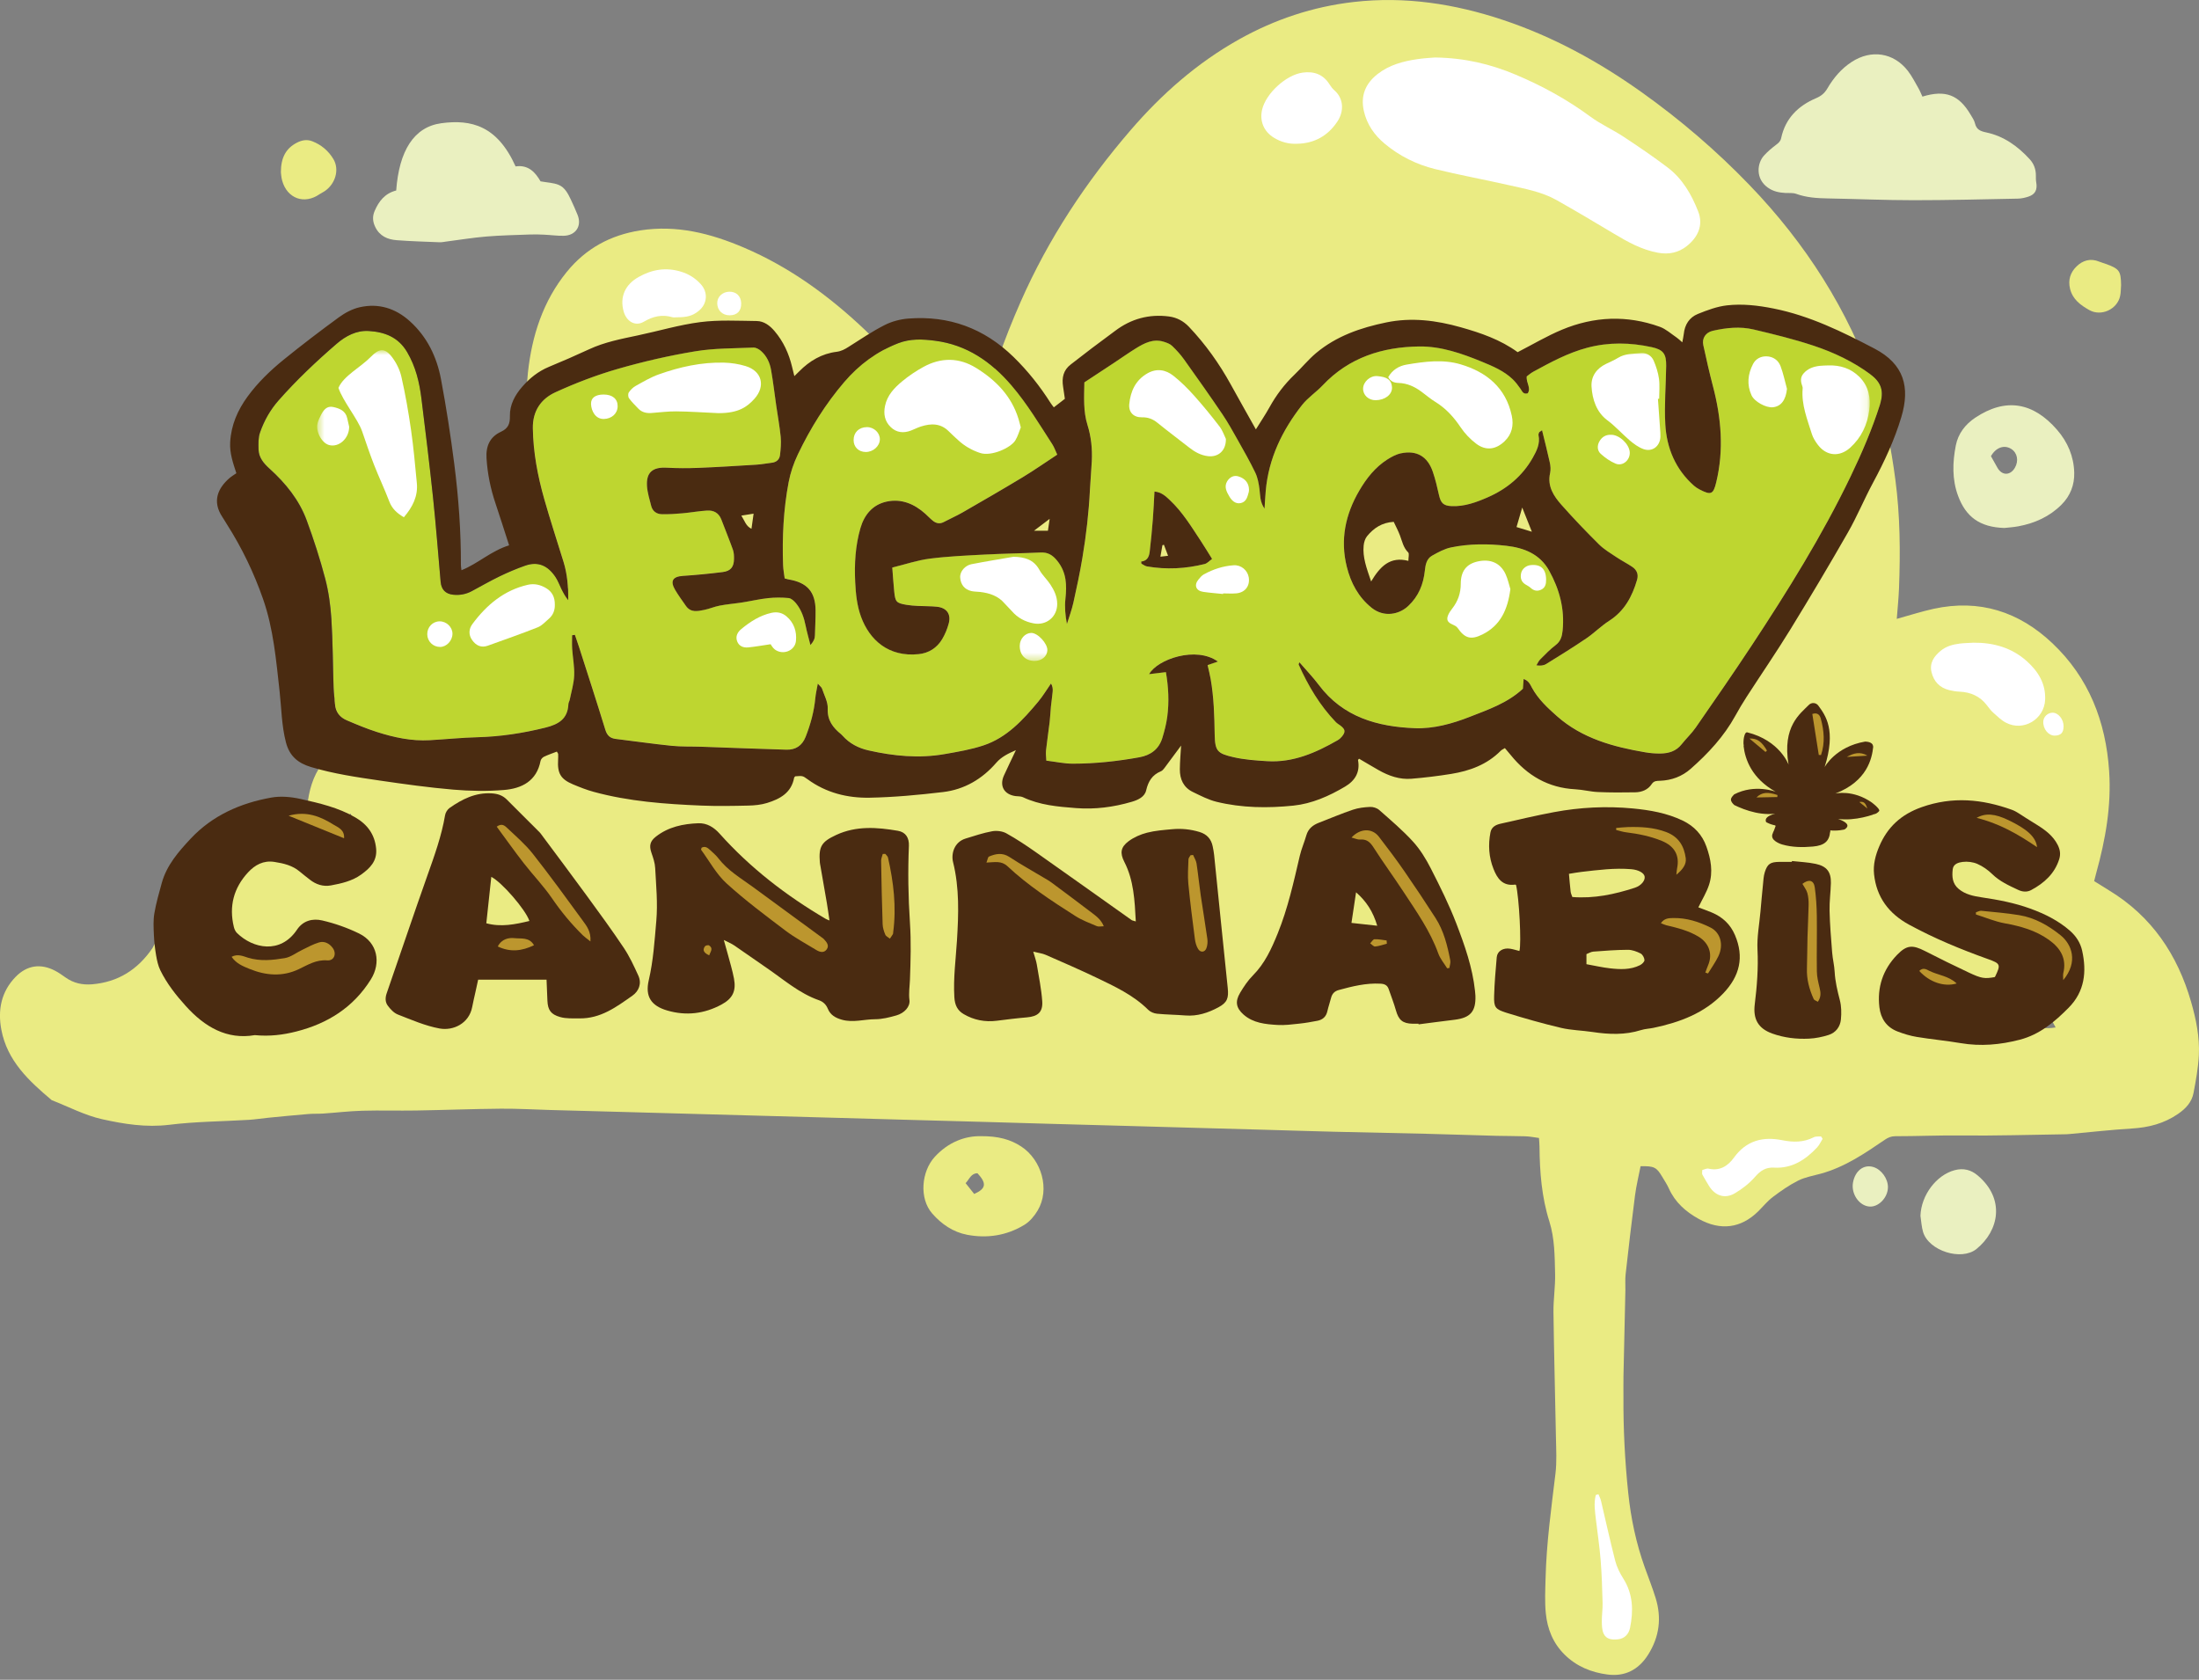
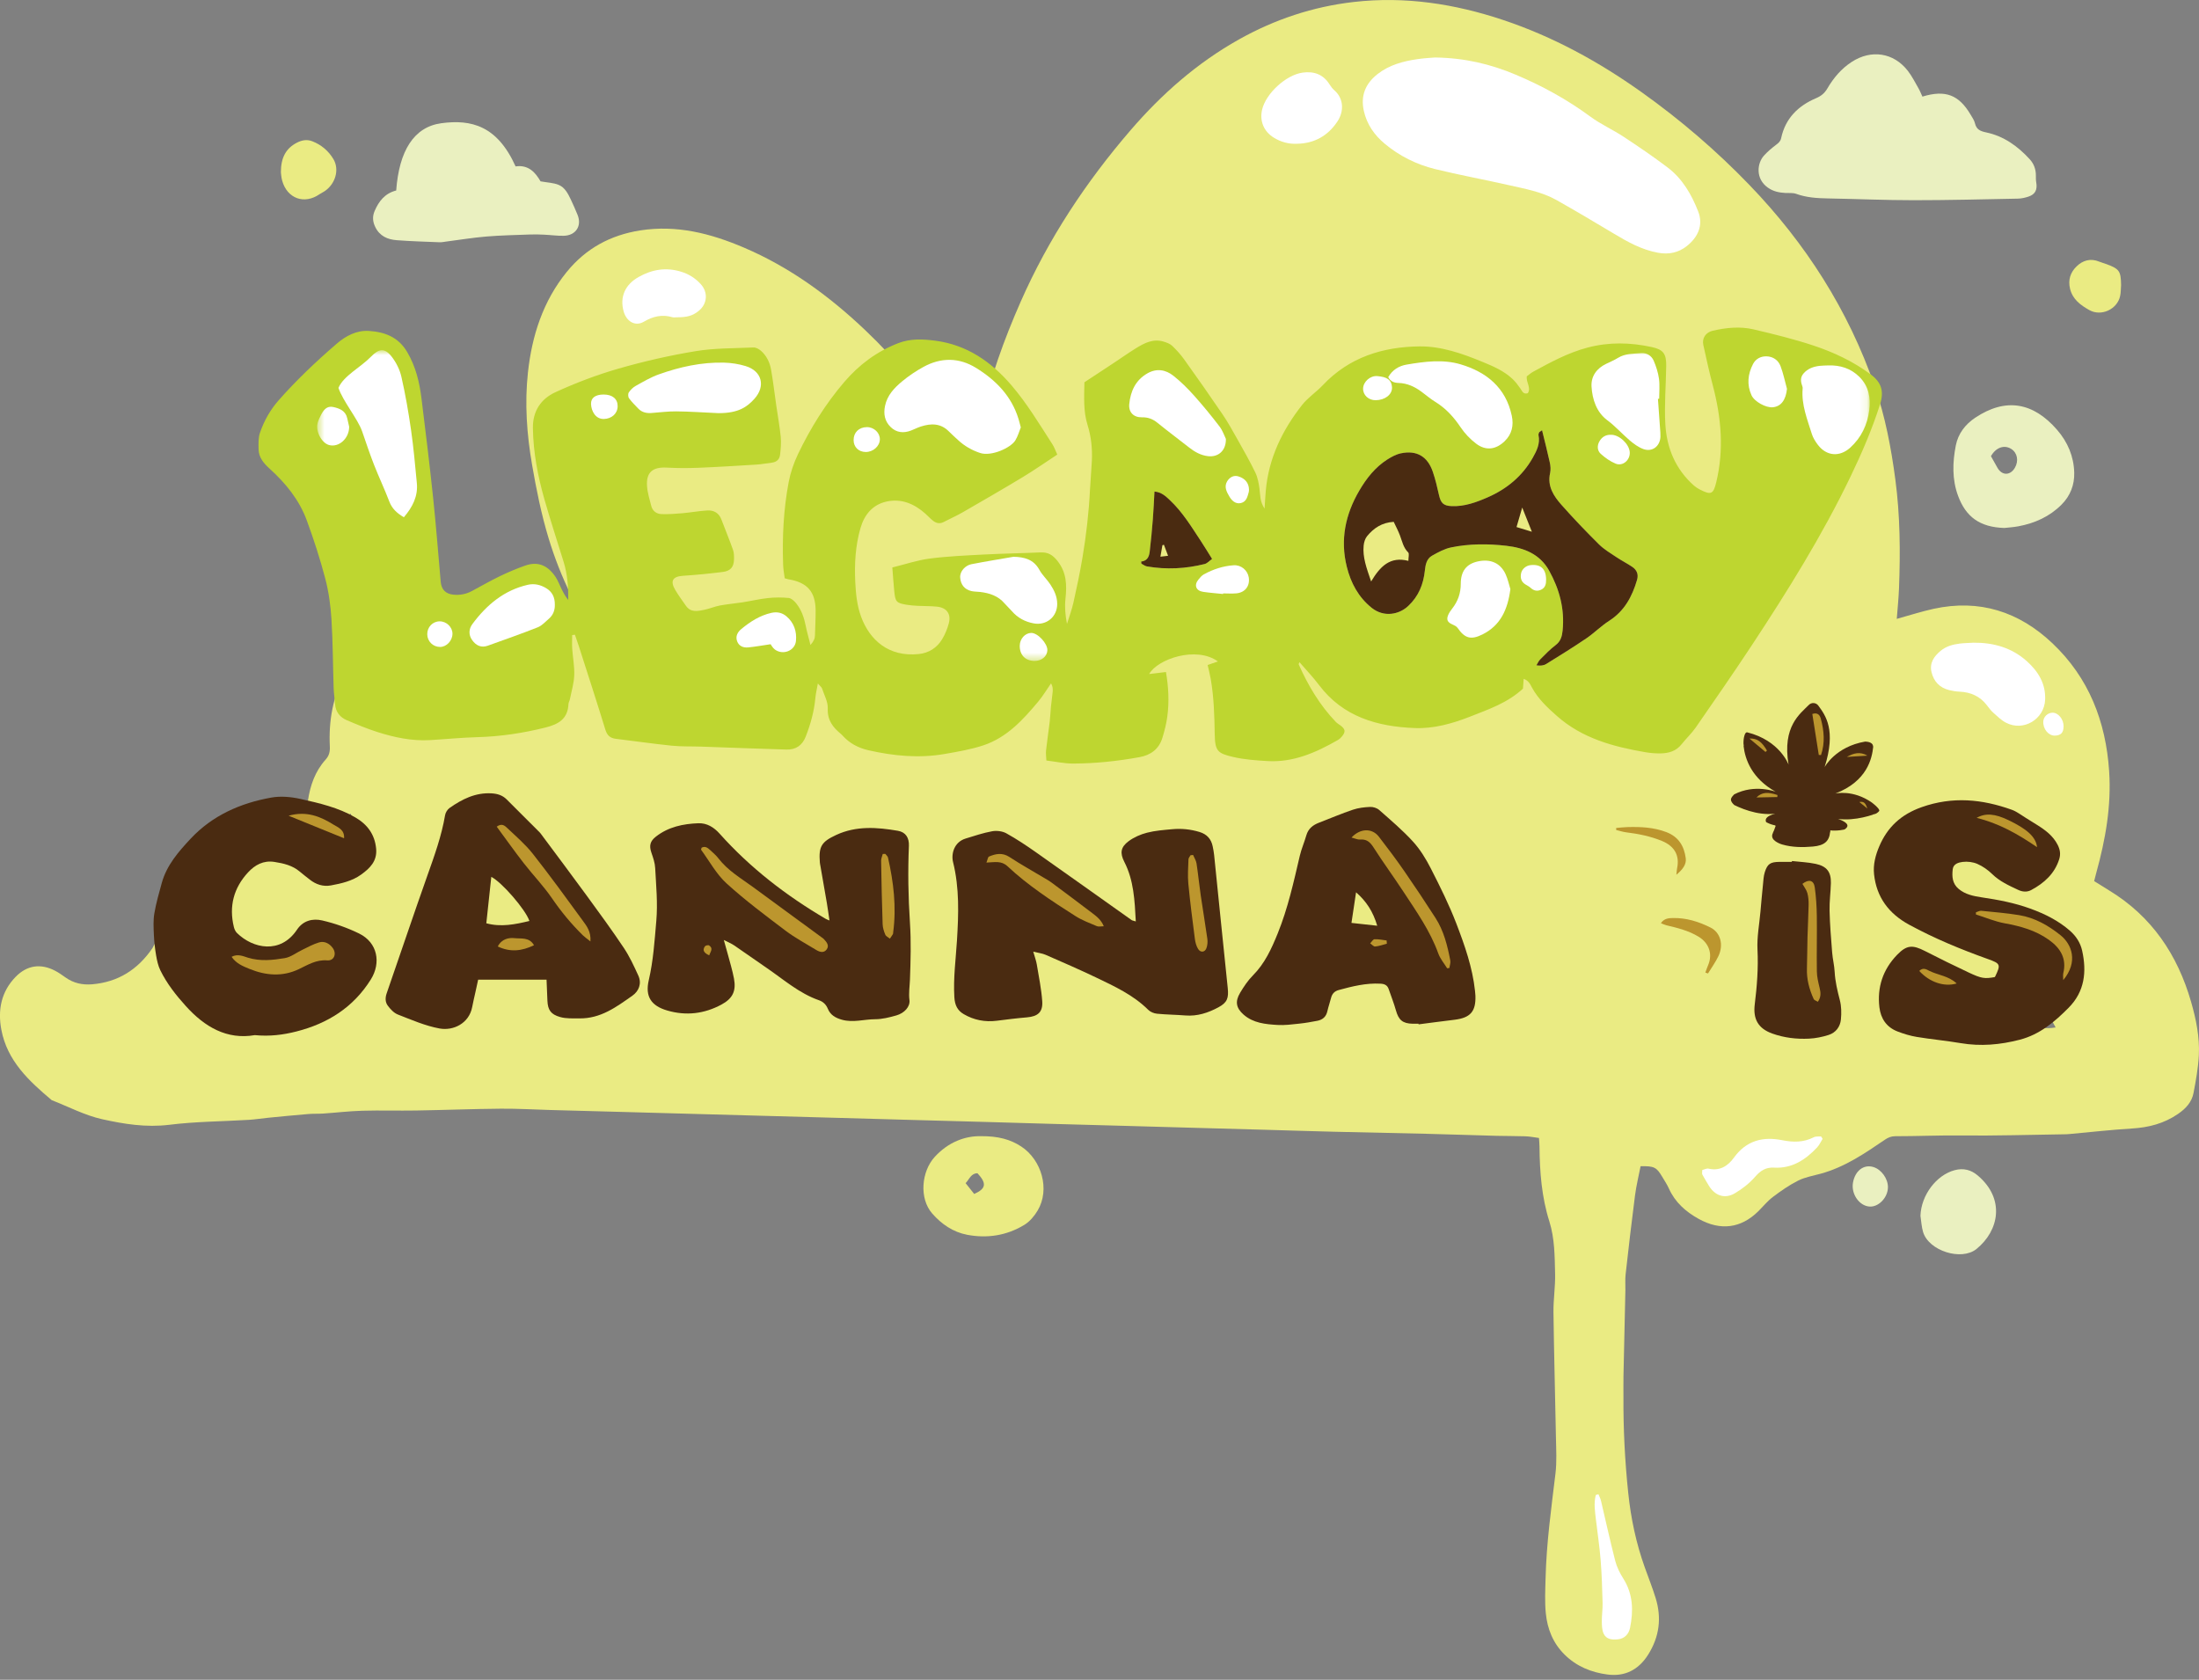
<svg xmlns="http://www.w3.org/2000/svg" width="288" height="220" viewBox="0 0 288 220" fill="none">
  <rect x="0" y="0" width="288" height="220" fill="#808080" stroke="none" />
  <g clip-path="url(#clip0_1_1836)">
    <path d="M127.05 61.585C127.553 59.227 128.002 57.054 128.479 54.891C129.652 49.586 131.481 44.504 133.665 39.541C137.299 31.287 142.21 23.855 148.081 17.04C152.153 12.315 156.782 8.241 162.243 5.177C166.942 2.541 171.971 0.863 177.329 0.255C184.019 -0.506 190.51 0.497 196.859 2.615C203.394 4.797 209.364 8.065 214.963 12.049C220.058 15.673 224.782 19.724 229.12 24.227C236.475 31.859 242.068 40.587 245.542 50.624C246.909 54.572 247.679 58.653 248.23 62.794C248.863 67.547 248.893 72.308 248.71 77.082C248.659 78.396 248.519 79.708 248.417 81.055C250.124 80.584 251.668 80.08 253.246 79.737C259.227 78.432 264.42 80.105 268.787 84.234C273.573 88.761 275.798 94.483 276.232 101.005C276.536 105.574 275.751 109.968 274.543 114.329C274.452 114.654 274.373 114.984 274.267 115.398C274.937 115.815 275.581 116.227 276.236 116.625C281.817 120.021 285.188 125.041 286.969 131.227C287.624 133.506 288.097 135.832 287.98 138.203C287.897 139.862 287.593 141.52 287.282 143.157C287.055 144.35 286.266 145.195 285.266 145.884C283.438 147.146 281.42 147.67 279.223 147.802C276.487 147.969 273.759 148.28 271.028 148.527C270.899 148.539 270.771 148.552 270.641 148.554C265.995 148.62 261.349 148.767 256.705 148.716C253.875 148.686 251.051 148.812 248.225 148.811C247.694 148.811 247.296 148.973 246.833 149.288C244.209 151.078 241.574 152.871 238.448 153.723C237.455 153.993 236.409 154.172 235.503 154.625C234.328 155.214 233.231 155.982 232.18 156.777C231.464 157.317 230.892 158.044 230.245 158.676C228.013 160.859 225.344 161.234 222.471 159.637C220.77 158.692 219.388 157.474 218.574 155.665C218.329 155.12 217.989 154.616 217.681 154.098C216.951 152.869 216.628 152.707 214.865 152.739C214.623 153.989 214.304 155.273 214.134 156.577C213.687 160.021 213.29 163.47 212.903 166.921C212.826 167.602 212.89 168.297 212.875 168.986C212.792 172.726 212.701 176.464 212.624 180.203C212.605 181.108 212.626 182.012 212.62 182.916C212.594 187.13 212.809 191.323 213.247 195.521C213.596 198.882 214.285 202.125 215.416 205.289C215.892 206.62 216.417 207.937 216.834 209.287C217.638 211.889 217.338 214.347 215.869 216.691C214.608 218.706 212.805 219.61 210.536 219.314C208.433 219.04 206.485 218.266 204.908 216.703C203.391 215.198 202.66 213.348 202.454 211.307C202.301 209.786 202.382 208.236 202.422 206.699C202.535 202.104 203.168 197.556 203.717 192.999C203.906 191.44 203.808 189.841 203.779 188.263C203.679 182.801 203.526 177.341 203.455 171.882C203.432 170.211 203.708 168.535 203.67 166.864C203.617 164.551 203.619 162.195 202.917 159.971C201.905 156.77 201.657 153.494 201.625 150.177C201.622 149.838 201.588 149.498 201.559 149.041C200.944 148.962 200.362 148.843 199.775 148.822C198.527 148.777 197.278 148.796 196.03 148.762C192.894 148.677 189.758 148.567 186.621 148.49C182.624 148.39 178.626 148.322 174.628 148.223C171.664 148.152 168.7 148.054 165.736 147.969C162.6 147.88 159.464 147.797 156.327 147.708C153.276 147.623 150.227 147.534 147.177 147.451C143.997 147.363 140.818 147.28 137.639 147.191C134.675 147.108 131.711 147.017 128.748 146.934C125.568 146.845 122.389 146.762 119.21 146.674C116.159 146.589 113.111 146.502 110.06 146.417C106.924 146.33 103.787 146.243 100.651 146.158C97.515 146.071 94.38 145.986 91.242 145.9C88.106 145.813 84.969 145.726 81.833 145.641C78.611 145.554 75.388 145.471 72.165 145.382C69.976 145.322 67.786 145.188 65.596 145.207C61.899 145.239 58.203 145.384 54.507 145.445C52.154 145.484 49.798 145.409 47.446 145.475C45.736 145.524 44.029 145.728 42.319 145.845C41.677 145.888 41.028 145.85 40.386 145.905C38.636 146.051 36.888 146.221 35.141 146.392C34.288 146.475 33.438 146.615 32.585 146.668C29.115 146.879 25.621 146.887 22.18 147.314C19.155 147.689 16.242 147.221 13.382 146.585C11.107 146.079 8.974 144.946 6.777 144.091C3.786 141.575 0.941 138.939 0.175 134.856C-0.31 132.273 0.154 129.883 2.05 127.937C3.537 126.41 5.332 126.155 7.224 127.144C7.717 127.401 8.174 127.731 8.63 128.052C9.665 128.777 10.813 129.017 12.057 128.915C15.463 128.633 18.043 126.985 19.952 124.199C20.22 123.806 20.346 123.036 21 123.34C21.343 123.5 21.458 124.152 21.721 124.669C22.244 124.448 22.649 123.904 23.055 123.4C24.275 121.884 25.251 120.234 25.895 118.377C27.739 113.053 31.5 109.53 36.576 107.341C37.616 106.891 38.794 106.757 40.08 106.434C40.148 106.008 40.244 105.428 40.331 104.849C40.633 102.859 41.271 101.013 42.645 99.487C43.1 98.983 43.231 98.46 43.197 97.747C42.862 90.947 45.611 85.615 51.227 81.868C54.633 79.597 58.522 78.691 62.623 78.781C67.208 78.882 71.569 79.822 75.45 82.391C76.375 83.003 77.198 83.777 78.048 84.5C78.467 84.856 78.837 85.268 79.254 85.676C79.615 85.068 79.069 84.919 78.873 84.651C75.7 80.352 73.411 75.625 71.856 70.517C70.891 67.345 70.244 64.109 69.681 60.855C68.99 56.858 68.705 52.812 69.143 48.784C69.664 43.976 71.112 39.449 74.227 35.614C76.719 32.547 79.943 30.787 83.861 30.175C88.635 29.432 93.064 30.57 97.394 32.413C103.409 34.974 108.589 38.756 113.305 43.232C117.475 47.189 121.1 51.591 124.132 56.471C125.127 58.07 126.001 59.743 127.047 61.587M271.373 123.678C271.269 123.657 271.167 123.634 271.065 123.614C270.582 124.705 270.142 125.819 269.604 126.883C268.87 128.333 268.215 129.866 267.229 131.131C266.465 132.113 265.993 133.143 265.542 134.306C266.757 134.544 267.907 134.799 269.223 134.565C268.868 133.891 268.517 133.315 268.254 132.702C267.845 131.739 268.069 130.91 268.819 130.265C269.451 129.719 270.071 129.16 270.422 128.847C270.616 127.68 270.986 126.819 270.829 126.068C270.633 125.13 271.466 124.51 271.377 123.68M45.908 106.563C45.458 106.85 45.292 107.165 45.362 107.688C45.745 107.86 46.136 108.035 46.802 108.334C46.417 107.573 46.187 107.118 45.908 106.563Z" fill="#EAEB83" />
    <path d="M251.776 12.652C254.789 11.733 256.555 12.422 258.084 15.012C258.303 15.38 258.565 15.752 258.661 16.158C258.852 16.966 259.362 17.181 260.119 17.34C262.429 17.823 264.268 19.148 265.837 20.863C266.375 21.451 266.639 22.173 266.637 22.983C266.637 23.277 266.628 23.575 266.679 23.862C266.856 24.85 266.56 25.457 265.65 25.756C265.206 25.901 264.731 26.009 264.266 26.016C259.715 26.105 255.163 26.224 250.612 26.222C246.878 26.222 243.142 26.056 239.407 25.988C237.988 25.962 236.593 25.88 235.235 25.386C234.811 25.231 234.303 25.301 233.833 25.274C233.013 25.227 232.264 25.085 231.543 24.58C229.879 23.413 230.129 21.38 231.01 20.394C231.492 19.856 232.06 19.384 232.636 18.946C232.953 18.705 233.183 18.518 233.279 18.074C233.829 15.512 235.49 13.864 237.829 12.869C238.496 12.586 238.956 12.222 239.326 11.588C240.132 10.207 241.148 8.997 242.52 8.106C245.067 6.453 247.995 6.874 249.86 9.269C250.41 9.973 250.816 10.793 251.265 11.571C251.454 11.897 251.59 12.256 251.775 12.65" fill="#EAF0C0" />
    <path d="M51.889 24.951C52.272 19.756 54.198 16.622 57.811 16.137C61.702 15.614 65.121 16.443 67.526 21.795C69.251 21.54 70.154 22.646 70.792 23.751C71.704 23.915 72.478 23.934 73.15 24.206C73.981 24.54 74.39 25.363 74.764 26.142C75.079 26.798 75.366 27.466 75.642 28.138C76.233 29.588 75.415 30.849 73.824 30.881C72.972 30.898 72.119 30.775 71.264 30.736C70.664 30.707 70.059 30.688 69.459 30.711C67.532 30.783 65.6 30.82 63.679 30.979C61.936 31.125 60.205 31.411 58.468 31.634C58.17 31.672 57.87 31.74 57.573 31.729C55.703 31.655 53.83 31.602 51.963 31.459C50.766 31.368 49.729 30.93 49.148 29.733C48.803 29.021 48.757 28.349 49.065 27.636C49.612 26.361 50.4 25.331 51.883 24.949" fill="#EAF0C0" />
    <path d="M262.492 69.149C259.254 69.043 257.459 67.671 256.445 64.939C255.648 62.789 255.716 60.537 256.154 58.324C256.458 56.791 257.391 55.578 258.686 54.713C262.667 52.059 266.264 52.67 269.403 56.282C270.8 57.888 271.604 59.772 271.659 61.906C271.701 63.508 271.146 64.941 269.996 66.093C268.425 67.665 266.488 68.534 264.331 68.932C263.658 69.057 262.973 69.094 262.492 69.149ZM260.753 59.748C261.031 60.244 261.314 60.763 261.61 61.277C262.201 62.304 263.279 62.302 263.881 61.273C264.417 60.358 264.213 59.3 263.402 58.792C262.488 58.221 261.395 58.602 260.753 59.748Z" fill="#EAF0C0" />
    <path d="M128.509 148.806C130.706 148.795 132.311 149.216 133.745 150.156C136.402 151.897 137.565 155.767 135.89 158.561C135.463 159.272 134.867 159.986 134.174 160.411C131.86 161.827 129.288 162.227 126.64 161.715C124.824 161.364 123.327 160.339 122.103 158.951C120.351 156.962 120.67 153.424 122.428 151.511C124.21 149.573 126.407 148.753 128.509 148.808M127.591 156.376C129.164 155.667 129.241 154.989 128.02 153.662C127.189 153.662 126.978 154.409 126.466 154.962C126.851 155.446 127.232 155.925 127.591 156.376Z" fill="#EAEB83" />
    <path d="M251.52 159.229C251.612 156.533 253.602 153.892 256.007 153.258C257.166 152.952 258.155 153.224 259.007 153.943C262.641 157.009 261.823 161.173 258.863 163.577C256.875 165.191 252.607 163.813 251.867 161.368C251.659 160.683 251.629 159.944 251.518 159.229" fill="#EAF0C0" />
    <path d="M36.788 22.563C36.786 20.651 37.445 19.428 38.888 18.686C39.513 18.365 40.179 18.225 40.879 18.493C42.087 18.957 43.041 19.775 43.675 20.855C44.468 22.203 43.936 24.019 42.614 24.974C42.373 25.15 42.091 25.27 41.844 25.44C39.849 26.819 37.604 26.007 36.953 23.649C36.83 23.201 36.811 22.726 36.788 22.563Z" fill="#EAEB83" />
    <path d="M277.794 37.348C277.757 37.82 277.77 38.302 277.672 38.761C277.302 40.518 275.182 41.49 273.628 40.607C272.497 39.963 271.466 39.234 271.115 37.832C270.821 36.648 271.168 35.668 271.967 34.889C272.779 34.096 273.8 33.795 274.934 34.266C275.252 34.396 275.586 34.481 275.909 34.602C277.583 35.23 277.768 35.51 277.796 37.348" fill="#EAEB83" />
    <path d="M247.261 155.506C247.242 156.856 246.034 158.113 244.84 158.024C243.491 157.924 242.422 156.373 242.683 154.889C242.958 153.326 244.1 152.457 245.367 152.852C246.415 153.177 247.276 154.383 247.261 155.506Z" fill="#EAF0C0" />
    <path d="M74.936 83.197C74.936 83.786 74.904 84.376 74.943 84.964C75.021 86.128 75.255 87.293 75.207 88.45C75.164 89.51 74.841 90.557 74.632 91.609C74.59 91.813 74.458 92.005 74.451 92.207C74.367 94.146 73.165 94.856 71.436 95.286C68.502 96.017 65.553 96.464 62.531 96.546C60.448 96.602 58.372 96.815 56.289 96.934C53.918 97.07 51.63 96.576 49.395 95.864C48.045 95.433 46.731 94.884 45.425 94.327C44.523 93.942 43.956 93.247 43.883 92.217C43.832 91.511 43.718 90.806 43.696 90.099C43.598 87.093 43.598 84.08 43.409 81.08C43.297 79.298 43.05 77.493 42.597 75.77C41.919 73.189 41.094 70.639 40.171 68.135C39.184 65.46 37.413 63.282 35.31 61.381C34.544 60.688 33.89 59.927 33.866 58.849C33.849 58.115 33.821 57.326 34.056 56.65C34.595 55.109 35.38 53.694 36.48 52.444C38.833 49.771 41.411 47.332 44.102 45.013C45.287 43.994 46.701 43.239 48.317 43.343C50.383 43.477 52.174 44.132 53.337 46.118C54.449 48.017 54.938 50.052 55.2 52.172C55.74 56.518 56.271 60.864 56.729 65.217C57.114 68.866 57.392 72.525 57.717 76.18C57.807 77.208 58.353 77.78 59.372 77.884C60.224 77.971 61.035 77.82 61.794 77.414C63.01 76.765 64.207 76.072 65.447 75.474C66.533 74.949 67.65 74.475 68.787 74.075C70.465 73.486 71.749 74.05 72.765 75.57C73.086 76.051 73.282 76.614 73.542 77.137C73.792 77.637 74.052 78.13 74.426 78.581C74.443 76.863 74.315 75.198 73.814 73.58C72.965 70.829 72.066 68.094 71.281 65.325C70.426 62.306 69.844 59.238 69.793 56.074C69.757 53.809 70.877 52.223 72.742 51.368C75.392 50.154 78.145 49.104 80.945 48.296C84.267 47.339 87.662 46.561 91.071 45.997C93.567 45.583 96.14 45.623 98.683 45.51C99.004 45.495 99.396 45.714 99.655 45.938C100.408 46.592 100.823 47.479 100.992 48.438C101.263 49.997 101.446 51.572 101.671 53.14C101.867 54.503 102.12 55.861 102.253 57.23C102.326 58 102.253 58.794 102.164 59.57C102.096 60.173 101.696 60.526 101.071 60.597C100.408 60.673 99.749 60.805 99.085 60.847C96.546 61.005 94.005 61.164 91.464 61.266C90.087 61.32 88.706 61.319 87.331 61.243C85.472 61.141 84.613 61.856 84.741 63.676C84.802 64.539 85.073 65.391 85.287 66.238C85.458 66.929 85.978 67.314 86.65 67.333C87.56 67.362 88.475 67.297 89.385 67.216C90.463 67.122 91.532 66.922 92.609 66.856C93.467 66.803 94.146 67.161 94.477 68.03C94.979 69.351 95.519 70.661 95.994 71.992C96.13 72.372 96.142 72.812 96.134 73.223C96.117 74.243 95.696 74.779 94.665 74.909C92.93 75.128 91.186 75.298 89.44 75.413C88.107 75.5 87.737 76.087 88.436 77.265C88.86 77.982 89.361 78.656 89.838 79.342C90.469 80.25 91.373 80.042 92.23 79.87C92.923 79.732 93.585 79.434 94.28 79.304C95.26 79.121 96.259 79.041 97.244 78.887C98.356 78.713 99.457 78.449 100.572 78.33C101.473 78.234 102.396 78.228 103.295 78.318C103.644 78.354 104.021 78.709 104.269 79.013C104.969 79.872 105.313 80.899 105.528 81.981C105.679 82.738 105.898 83.484 106.147 84.475C106.61 83.95 106.727 83.599 106.736 83.189C106.763 82.102 106.831 81.016 106.821 79.929C106.798 77.499 105.721 76.281 103.298 75.879C103.176 75.859 103.057 75.817 102.774 75.74C102.708 75.198 102.587 74.597 102.566 73.993C102.438 70.352 102.615 66.722 103.293 63.14C103.531 61.885 103.961 60.631 104.512 59.478C106.142 56.076 108.126 52.886 110.589 50.012C112.526 47.753 114.841 46.031 117.638 44.945C119.232 44.328 120.831 44.407 122.45 44.615C126.617 45.149 129.811 47.358 132.479 50.473C134.527 52.865 136.135 55.561 137.836 58.192C138.08 58.57 138.225 59.01 138.471 59.535C136.936 60.543 135.469 61.57 133.94 62.495C131.331 64.071 128.69 65.594 126.049 67.116C125.258 67.571 124.412 67.935 123.604 68.364C123.087 68.638 122.622 68.532 122.203 68.207C121.844 67.93 121.539 67.584 121.199 67.28C119.753 65.989 118.076 65.27 116.143 65.681C114.301 66.072 113.204 67.403 112.698 69.157C112.03 71.464 111.896 73.846 112.013 76.232C112.088 77.773 112.239 79.308 112.781 80.782C113.889 83.795 116.366 86.077 120.332 85.662C121.654 85.524 122.709 84.847 123.393 83.716C123.776 83.08 124.072 82.364 124.263 81.645C124.589 80.412 123.993 79.589 122.722 79.455C121.894 79.366 121.052 79.393 120.217 79.347C119.719 79.321 119.219 79.289 118.728 79.204C117.393 78.974 117.261 78.83 117.121 77.442C117.021 76.455 116.959 75.464 116.866 74.322C118.548 73.91 120.142 73.365 121.777 73.155C124.172 72.847 126.596 72.746 129.013 72.619C131.431 72.493 133.855 72.462 136.273 72.349C137.244 72.304 137.855 72.666 138.478 73.444C139.7 74.968 139.737 76.625 139.543 78.418C139.426 79.493 139.522 80.59 139.741 81.715C140.026 80.786 140.374 79.87 140.585 78.926C141.021 76.976 141.436 75.019 141.767 73.048C142.265 70.088 142.609 67.105 142.756 64.103C142.818 62.853 142.941 61.605 143 60.356C143.075 58.759 142.913 57.18 142.433 55.651C141.871 53.856 141.991 52.017 142.024 50.067C143.303 49.225 144.627 48.355 145.948 47.483C146.888 46.86 147.81 46.206 148.769 45.614C149.881 44.926 151.036 44.319 152.412 44.745C152.799 44.866 153.226 45.015 153.509 45.283C154.081 45.827 154.621 46.422 155.08 47.063C156.781 49.442 158.465 51.832 160.107 54.251C160.832 55.319 161.459 56.457 162.093 57.586C162.892 59.006 163.701 60.424 164.408 61.889C164.723 62.542 164.861 63.304 164.957 64.033C165.063 64.841 164.991 65.677 165.62 66.614C165.682 65.696 165.716 64.996 165.776 64.299C166.144 60.035 167.932 56.35 170.53 53.042C171.292 52.07 172.384 51.362 173.239 50.454C176.678 46.805 181.071 45.425 185.891 45.368C188.744 45.334 191.479 46.293 194.114 47.375C195.538 47.96 196.976 48.568 198.117 49.656C198.5 50.022 198.823 50.46 199.13 50.894C199.368 51.23 199.491 51.683 200.093 51.5C200.558 50.794 199.886 50.163 199.952 49.297C200.161 49.144 200.467 48.864 200.82 48.672C203.091 47.435 205.351 46.206 207.894 45.531C210.722 44.779 213.514 44.843 216.321 45.453C217.843 45.783 218.243 46.331 218.222 47.911C218.188 50.46 217.963 53.016 218.107 55.553C218.284 58.683 219.445 61.473 221.869 63.608C222.086 63.799 222.339 63.962 222.596 64.096C224.093 64.875 224.393 64.739 224.775 63.161C225.802 58.911 225.437 54.715 224.337 50.533C223.87 48.763 223.47 46.971 223.081 45.181C222.889 44.294 223.393 43.526 224.322 43.314C226.089 42.912 227.899 42.723 229.67 43.141C232.309 43.762 234.956 44.409 237.525 45.263C240.181 46.146 242.722 47.343 244.997 49.031C246.413 50.082 246.772 51.247 246.228 52.953C245.188 56.221 243.84 59.346 242.35 62.444C238.639 70.154 234.133 77.378 229.44 84.501C227.05 88.129 224.569 91.699 222.096 95.271C221.552 96.056 220.837 96.719 220.24 97.471C219.523 98.377 218.549 98.66 217.473 98.673C216.808 98.683 216.136 98.628 215.481 98.516C211.282 97.797 207.229 96.702 203.931 93.793C202.681 92.689 201.458 91.554 200.641 90.053C200.42 89.647 200.227 89.143 199.551 88.911C199.514 89.417 199.483 89.84 199.459 90.191C197.446 92.062 194.941 92.911 192.506 93.868C190.199 94.775 187.758 95.451 185.311 95.356C180.422 95.171 175.897 93.908 172.739 89.704C171.968 88.679 171.072 87.748 170.192 86.727C170.15 86.846 170.065 86.961 170.094 87.027C171.326 89.789 172.852 92.366 174.961 94.561C175.132 94.739 175.361 94.862 175.561 95.014C176.203 95.501 176.259 95.836 175.761 96.445C175.606 96.636 175.41 96.814 175.196 96.934C172.342 98.571 169.374 99.881 165.984 99.677C164.489 99.587 162.971 99.483 161.519 99.145C159.444 98.662 159.129 98.356 159.091 96.158C159.05 93.734 158.984 91.316 158.567 88.922C158.461 88.314 158.302 87.716 158.164 87.097C158.629 86.936 159.037 86.795 159.51 86.631C156.664 84.569 151.587 86.321 150.502 88.281C151.272 88.188 151.95 88.107 152.703 88.016C153.037 89.955 153.145 91.903 152.88 93.853C152.754 94.799 152.514 95.737 152.233 96.649C151.782 98.109 150.711 98.9 149.235 99.166C146.354 99.687 143.449 99.998 140.523 100.004C139.409 100.004 138.293 99.757 137.042 99.606C137.025 99.147 136.955 98.7 137.002 98.263C137.136 97.019 137.33 95.783 137.478 94.543C137.557 93.882 137.576 93.213 137.642 92.551C137.708 91.89 137.81 91.235 137.87 90.574C137.902 90.234 137.876 89.889 137.655 89.5C137.096 90.3 136.594 91.148 135.971 91.894C133.979 94.276 131.873 96.583 128.829 97.605C127.179 98.158 125.433 98.45 123.712 98.75C120.37 99.332 117.059 99.011 113.768 98.269C112.415 97.963 111.263 97.357 110.338 96.325C110.282 96.262 110.225 96.2 110.161 96.147C109.096 95.281 108.343 94.333 108.411 92.789C108.448 91.922 107.944 91.029 107.656 90.157C107.601 89.991 107.416 89.868 107.112 89.519C106.974 90.304 106.84 90.85 106.789 91.403C106.627 93.164 106.164 94.843 105.52 96.483C105.062 97.652 104.201 98.205 103.002 98.171C99.289 98.065 95.575 97.914 91.862 97.786C90.567 97.74 89.262 97.793 87.977 97.663C85.532 97.414 83.099 97.057 80.658 96.764C79.904 96.674 79.514 96.313 79.281 95.558C78.168 91.928 76.99 88.318 75.832 84.701C75.662 84.173 75.476 83.652 75.296 83.127L74.941 83.181L74.936 83.197ZM201.962 56.353C201.7 56.542 201.603 56.576 201.573 56.642C201.522 56.752 201.471 56.89 201.496 57.001C201.73 58.111 201.254 59.051 200.745 59.954C199.383 62.364 197.343 64.046 194.834 65.143C193.344 65.795 191.804 66.359 190.131 66.293C189.038 66.249 188.693 65.891 188.455 64.817C188.23 63.799 187.988 62.782 187.652 61.798C186.963 59.78 185.542 58.944 183.477 59.376C182.844 59.508 182.229 59.844 181.676 60.197C180.092 61.209 178.965 62.651 178.024 64.258C176.197 67.38 175.502 70.699 176.39 74.243C176.914 76.346 177.9 78.207 179.646 79.612C181.228 80.884 183.218 80.508 184.426 79.377C185.789 78.101 186.42 76.529 186.612 74.733C186.695 73.961 186.841 73.187 187.552 72.785C188.343 72.34 189.183 71.879 190.057 71.698C192.446 71.207 194.888 71.209 197.295 71.488C199.591 71.754 201.673 72.545 202.897 74.758C204.246 77.195 204.937 79.768 204.656 82.57C204.581 83.331 204.409 83.99 203.731 84.501C203 85.05 202.362 85.724 201.713 86.374C201.503 86.583 201.383 86.883 201.222 87.144C201.749 87.221 202.172 87.174 202.498 86.972C204.271 85.875 206.046 84.775 207.771 83.604C208.806 82.902 209.695 81.987 210.746 81.314C212.745 80.036 213.757 78.147 214.399 75.966C214.622 75.207 214.365 74.643 213.755 74.233C213.098 73.793 212.387 73.435 211.73 72.995C210.937 72.462 210.091 71.97 209.423 71.307C207.735 69.634 206.087 67.916 204.513 66.138C203.486 64.977 202.625 63.688 203.014 61.962C203.112 61.528 203.074 61.033 202.978 60.592C202.68 59.214 202.325 57.849 201.962 56.357M149.46 73.552C149.471 73.644 149.482 73.737 149.492 73.829C149.733 73.952 149.964 74.144 150.22 74.188C152.758 74.626 155.282 74.496 157.774 73.874C158.129 73.786 158.419 73.44 158.748 73.206C158.21 72.347 157.762 71.6 157.283 70.873C156.043 68.993 154.87 67.056 153.209 65.498C152.673 64.996 152.129 64.464 151.204 64.381C151.132 65.623 151.085 66.818 150.991 68.009C150.877 69.419 150.745 70.828 150.581 72.232C150.507 72.863 150.298 73.455 149.463 73.55" fill="#BED630" />
-     <path d="M198.76 46.127C200.765 45.098 202.604 44.001 204.56 43.186C208.764 41.43 213.082 41.247 217.393 42.806C218.19 43.095 218.866 43.722 219.587 44.207C219.814 44.36 220.008 44.562 220.327 44.836C220.408 44.384 220.488 44.071 220.52 43.754C220.642 42.525 221.252 41.568 222.368 41.118C223.595 40.622 224.884 40.139 226.185 39.993C228.216 39.765 230.246 39.999 232.283 40.407C237.025 41.356 241.274 43.446 245.505 45.66C249.369 47.684 250.187 50.705 249.016 54.618C248.12 57.62 246.793 60.463 245.303 63.231C244.155 65.362 243.232 67.616 242.031 69.715C239.585 73.995 237.063 78.233 234.484 82.434C232.647 85.424 230.657 88.322 228.751 91.27C228.23 92.077 227.737 92.903 227.274 93.744C225.785 96.453 223.718 98.677 221.424 100.698C220.297 101.693 218.928 102.203 217.412 102.258C216.993 102.273 216.614 102.252 216.325 102.69C215.826 103.445 215.028 103.753 214.165 103.77C212.538 103.8 210.905 103.804 209.279 103.734C208.285 103.691 207.299 103.424 206.304 103.372C202.774 103.187 200.022 101.574 197.841 98.871C197.607 98.58 197.362 98.301 197.092 97.98C196.88 98.114 196.682 98.193 196.544 98.333C194.754 100.138 192.499 100.965 190.065 101.359C188.34 101.638 186.599 101.85 184.858 101.993C183.316 102.12 181.891 101.623 180.558 100.866C179.697 100.377 178.848 99.868 177.994 99.369C177.94 99.443 177.851 99.509 177.86 99.558C178.153 101.133 177.46 102.254 176.167 103.02C174.07 104.264 171.815 105.263 169.401 105.512C166.044 105.858 162.65 105.822 159.341 105.016C158.263 104.753 157.241 104.217 156.23 103.73C155.004 103.141 154.512 102.056 154.523 100.751C154.532 99.694 154.631 98.637 154.687 97.648C153.966 98.624 153.239 99.615 152.499 100.598C152.375 100.763 152.222 100.944 152.04 101.017C150.908 101.482 150.385 102.329 150.111 103.515C149.915 104.37 149.06 104.769 148.227 105.012C145.839 105.714 143.404 106.03 140.917 105.837C138.544 105.654 136.171 105.452 133.968 104.408C133.683 104.274 133.319 104.308 132.99 104.263C131.505 104.057 130.866 102.926 131.486 101.565C131.967 100.51 132.475 99.466 133.053 98.248C132.005 98.705 131.146 99.13 130.478 99.902C128.628 102.039 126.296 103.406 123.502 103.738C120.317 104.115 117.108 104.415 113.904 104.476C110.991 104.531 108.192 103.84 105.764 102.059C105.111 101.58 105.092 101.608 104.154 101.674C104.103 101.737 104.02 101.793 104.006 101.863C103.644 103.843 102.147 104.646 100.461 105.167C99.678 105.408 98.821 105.49 97.996 105.509C95.957 105.556 93.914 105.594 91.877 105.509C87.122 105.31 82.376 104.971 77.754 103.709C76.833 103.458 75.934 103.102 75.051 102.732C73.429 102.052 72.986 101.282 73.093 99.511C73.108 99.262 73.11 99.011 73.101 98.76C73.099 98.69 73.033 98.622 72.933 98.437C72.374 98.654 71.787 98.85 71.234 99.116C71.041 99.209 70.835 99.452 70.796 99.656C70.284 102.305 68.334 103.273 65.997 103.466C63.801 103.645 61.562 103.608 59.365 103.419C56.169 103.147 52.986 102.705 49.811 102.241C46.758 101.793 43.698 101.352 40.728 100.459C39.059 99.956 37.923 99.06 37.447 97.221C36.873 95.008 36.866 92.762 36.617 90.529C36.162 86.466 35.82 82.383 34.462 78.482C33.264 75.037 31.691 71.769 29.732 68.69C29.53 68.373 29.345 68.044 29.135 67.731C27.725 65.626 28.58 63.91 30.03 62.638C30.307 62.394 30.632 62.206 30.955 61.977C30.517 60.627 30.066 59.353 30.145 57.924C30.27 55.658 31.125 53.718 32.427 51.934C33.766 50.101 35.397 48.532 37.145 47.112C39.513 45.192 41.938 43.342 44.4 41.545C45.197 40.964 46.142 40.461 47.092 40.244C49.573 39.676 51.8 40.373 53.682 42.074C55.944 44.114 57.209 46.75 57.758 49.674C58.451 53.361 59.023 57.074 59.499 60.795C60.06 65.184 60.379 69.6 60.365 74.033C60.365 74.193 60.399 74.354 60.437 74.684C62.633 73.804 64.32 72.145 66.678 71.422C66.065 69.526 65.491 67.707 64.885 65.9C64.243 63.989 63.847 62.047 63.72 60.027C63.618 58.411 64.173 57.21 65.614 56.546C66.571 56.104 66.803 55.474 66.782 54.492C66.75 53.004 67.449 51.741 68.398 50.648C69.365 49.536 70.496 48.626 71.887 48.05C73.661 47.316 75.423 46.55 77.163 45.742C79.195 44.8 81.362 44.386 83.529 43.929C86.265 43.354 88.964 42.54 91.726 42.187C94.152 41.877 96.642 42.017 99.104 42.045C100.059 42.057 100.822 42.636 101.441 43.363C102.604 44.728 103.321 46.31 103.736 48.043C103.823 48.405 103.914 48.768 104.035 49.261C104.293 49.008 104.484 48.828 104.667 48.643C106.026 47.265 107.631 46.316 109.564 46.076C110.187 45.998 110.644 45.742 111.141 45.426C112.692 44.443 114.223 43.406 115.856 42.576C116.797 42.096 117.905 41.804 118.96 41.722C124.301 41.307 128.897 43.001 132.747 46.757C134.616 48.581 136.217 50.603 137.61 52.802C137.719 52.976 137.855 53.133 138.018 53.35C138.503 52.976 138.954 52.627 139.464 52.234C139.386 51.703 139.315 51.171 139.231 50.641C139.05 49.489 139.254 48.479 140.24 47.73C141.17 47.022 142.086 46.295 143.018 45.589C144.019 44.832 145.037 44.099 146.035 43.342C148.136 41.751 150.498 41.109 153.103 41.449C154.113 41.581 154.989 42.038 155.712 42.8C157.885 45.089 159.694 47.633 161.213 50.393C162.274 52.323 163.362 54.237 164.481 56.236C165.091 55.253 165.723 54.318 166.267 53.336C167.145 51.751 168.217 50.331 169.527 49.078C170.492 48.154 171.342 47.101 172.359 46.246C175.023 44.012 178.21 42.917 181.562 42.227C184.874 41.545 188.1 41.955 191.315 42.863C193.943 43.605 196.499 44.477 198.762 46.123M74.938 83.196L75.293 83.141C75.472 83.666 75.659 84.189 75.829 84.716C76.988 88.331 78.164 91.943 79.278 95.573C79.51 96.328 79.901 96.689 80.654 96.779C83.095 97.074 85.528 97.43 87.973 97.678C89.259 97.808 90.563 97.755 91.858 97.8C95.572 97.929 99.283 98.08 102.996 98.186C104.195 98.22 105.056 97.666 105.515 96.498C106.159 94.856 106.619 93.177 106.783 91.418C106.834 90.865 106.968 90.317 107.106 89.534C107.412 89.883 107.595 90.006 107.652 90.172C107.941 91.044 108.445 91.937 108.407 92.803C108.339 94.348 109.094 95.295 110.157 96.162C110.221 96.215 110.28 96.277 110.334 96.339C111.259 97.374 112.411 97.98 113.765 98.284C117.055 99.026 120.364 99.349 123.708 98.765C125.43 98.465 127.176 98.172 128.826 97.619C131.871 96.6 133.976 94.293 135.967 91.909C136.59 91.163 137.094 90.315 137.651 89.515C137.872 89.904 137.899 90.249 137.867 90.589C137.806 91.25 137.702 91.905 137.636 92.566C137.57 93.228 137.551 93.897 137.472 94.557C137.325 95.799 137.13 97.036 136.996 98.278C136.949 98.712 137.019 99.16 137.036 99.62C138.288 99.771 139.403 100.021 140.517 100.019C143.443 100.015 146.349 99.702 149.229 99.18C150.706 98.912 151.776 98.123 152.227 96.664C152.509 95.752 152.748 94.812 152.875 93.868C153.137 91.918 153.032 89.968 152.697 88.031C151.942 88.122 151.266 88.203 150.496 88.295C151.582 86.336 156.658 84.584 159.505 86.645C159.031 86.81 158.621 86.951 158.159 87.112C158.297 87.731 158.455 88.329 158.561 88.937C158.978 91.331 159.046 93.749 159.086 96.173C159.124 98.371 159.439 98.677 161.514 99.16C162.965 99.498 164.483 99.602 165.978 99.692C169.371 99.896 172.336 98.586 175.191 96.949C175.404 96.826 175.601 96.651 175.755 96.46C176.252 95.85 176.197 95.516 175.555 95.029C175.355 94.878 175.127 94.755 174.955 94.576C172.846 92.381 171.321 89.804 170.088 87.042C170.06 86.976 170.145 86.859 170.186 86.742C171.066 87.763 171.963 88.694 172.733 89.719C175.889 93.923 180.416 95.186 185.306 95.371C187.753 95.463 190.193 94.788 192.499 93.883C194.936 92.926 197.441 92.077 199.453 90.206C199.48 89.855 199.51 89.432 199.546 88.926C200.222 89.158 200.414 89.662 200.635 90.068C201.453 91.569 202.676 92.705 203.926 93.808C207.222 96.717 211.277 97.814 215.475 98.531C216.13 98.642 216.802 98.697 217.467 98.688C218.543 98.675 219.519 98.391 220.235 97.485C220.829 96.734 221.547 96.069 222.09 95.286C224.565 91.714 227.044 88.144 229.434 84.516C234.127 77.395 238.633 70.168 242.345 62.458C243.836 59.361 245.184 56.236 246.224 52.968C246.768 51.262 246.409 50.095 244.993 49.045C242.721 47.358 240.178 46.159 237.521 45.275C234.952 44.42 232.305 43.775 229.666 43.152C227.895 42.734 226.085 42.923 224.318 43.325C223.389 43.537 222.885 44.305 223.078 45.192C223.468 46.982 223.867 48.773 224.333 50.544C225.434 54.724 225.798 58.921 224.771 63.172C224.39 64.75 224.09 64.886 222.592 64.106C222.336 63.972 222.083 63.81 221.866 63.62C219.442 61.482 218.281 58.694 218.103 55.564C217.96 53.027 218.184 50.471 218.218 47.922C218.239 46.344 217.839 45.795 216.317 45.464C213.508 44.856 210.716 44.792 207.888 45.542C205.347 46.215 203.087 47.446 200.814 48.683C200.461 48.876 200.157 49.153 199.946 49.306C199.882 50.172 200.552 50.801 200.088 51.509C199.485 51.69 199.361 51.237 199.125 50.903C198.817 50.469 198.494 50.031 198.111 49.665C196.971 48.577 195.53 47.969 194.109 47.384C191.473 46.3 188.738 45.343 185.885 45.377C181.066 45.434 176.673 46.814 173.233 50.463C172.376 51.371 171.287 52.079 170.524 53.051C167.928 56.361 166.141 60.046 165.771 64.308C165.71 65.005 165.674 65.706 165.614 66.623C164.985 65.689 165.057 64.852 164.951 64.044C164.855 63.316 164.717 62.553 164.402 61.898C163.696 60.431 162.886 59.015 162.087 57.595C161.453 56.468 160.826 55.33 160.101 54.261C158.461 51.843 156.775 49.453 155.074 47.075C154.615 46.433 154.075 45.838 153.503 45.294C153.22 45.026 152.794 44.877 152.407 44.756C151.03 44.33 149.875 44.939 148.763 45.625C147.804 46.217 146.883 46.871 145.943 47.494C144.621 48.368 143.298 49.236 142.018 50.078C141.986 52.028 141.863 53.867 142.428 55.662C142.907 57.191 143.069 58.77 142.994 60.367C142.935 61.617 142.813 62.864 142.75 64.114C142.603 67.116 142.258 70.099 141.761 73.059C141.431 75.028 141.015 76.985 140.579 78.937C140.368 79.883 140.021 80.797 139.736 81.726C139.517 80.6 139.422 79.504 139.537 78.43C139.732 76.634 139.694 74.978 138.473 73.455C137.85 72.679 137.238 72.315 136.268 72.36C133.849 72.473 131.425 72.504 129.007 72.63C126.592 72.757 124.167 72.859 121.771 73.166C120.134 73.376 118.543 73.921 116.861 74.333C116.951 75.475 117.014 76.466 117.114 77.454C117.253 78.839 117.386 78.984 118.72 79.215C119.211 79.3 119.711 79.332 120.21 79.358C121.044 79.404 121.886 79.377 122.715 79.466C123.987 79.6 124.582 80.425 124.255 81.656C124.065 82.373 123.768 83.091 123.385 83.727C122.702 84.858 121.648 85.535 120.325 85.673C116.36 86.088 113.882 83.804 112.774 80.793C112.232 79.319 112.081 77.784 112.005 76.243C111.888 73.857 112.022 71.475 112.69 69.168C113.198 67.414 114.295 66.085 116.136 65.692C118.069 65.281 119.747 66.002 121.191 67.291C121.531 67.595 121.837 67.939 122.196 68.218C122.615 68.543 123.081 68.649 123.598 68.375C124.406 67.946 125.25 67.582 126.043 67.127C128.684 65.606 131.325 64.082 133.934 62.506C135.463 61.581 136.93 60.554 138.465 59.545C138.22 59.021 138.074 58.581 137.831 58.203C136.13 55.572 134.521 52.876 132.473 50.484C129.806 47.369 126.611 45.158 122.445 44.626C120.825 44.418 119.226 44.339 117.633 44.956C114.835 46.042 112.521 47.764 110.584 50.023C108.12 52.897 106.136 56.087 104.507 59.489C103.954 60.642 103.525 61.896 103.287 63.151C102.609 66.733 102.432 70.363 102.56 74.004C102.581 74.609 102.702 75.209 102.768 75.751C103.053 75.828 103.172 75.871 103.293 75.89C105.715 76.293 106.793 77.51 106.816 79.94C106.825 81.025 106.757 82.113 106.731 83.2C106.721 83.61 106.604 83.959 106.142 84.486C105.892 83.495 105.673 82.749 105.522 81.992C105.307 80.91 104.964 79.883 104.263 79.024C104.016 78.72 103.638 78.363 103.289 78.329C102.39 78.239 101.465 78.245 100.567 78.341C99.451 78.46 98.35 78.724 97.239 78.898C96.253 79.052 95.254 79.13 94.275 79.315C93.58 79.445 92.917 79.742 92.225 79.881C91.367 80.053 90.463 80.261 89.833 79.353C89.357 78.667 88.857 77.993 88.432 77.276C87.733 76.098 88.103 75.511 89.436 75.424C91.182 75.309 92.925 75.139 94.662 74.92C95.692 74.79 96.115 74.254 96.13 73.234C96.138 72.823 96.125 72.383 95.991 72.003C95.515 70.672 94.975 69.362 94.473 68.041C94.142 67.172 93.463 66.814 92.606 66.867C91.528 66.933 90.459 67.133 89.381 67.227C88.473 67.306 87.556 67.371 86.646 67.344C85.974 67.323 85.457 66.94 85.283 66.249C85.072 65.402 84.798 64.55 84.737 63.687C84.611 61.867 85.468 61.152 87.327 61.254C88.702 61.33 90.084 61.331 91.46 61.277C94.003 61.175 96.542 61.014 99.081 60.858C99.746 60.816 100.404 60.686 101.067 60.608C101.694 60.537 102.092 60.184 102.16 59.581C102.247 58.807 102.322 58.013 102.249 57.24C102.117 55.872 101.864 54.514 101.667 53.151C101.441 51.584 101.26 50.008 100.986 48.449C100.818 47.49 100.403 46.602 99.649 45.949C99.391 45.725 98.998 45.508 98.677 45.521C96.136 45.634 93.563 45.594 91.065 46.008C87.654 46.572 84.262 47.35 80.939 48.307C78.139 49.113 75.385 50.165 72.734 51.379C70.867 52.234 69.75 53.82 69.786 56.085C69.837 59.249 70.418 62.317 71.273 65.335C72.059 68.103 72.957 70.84 73.807 73.591C74.307 75.209 74.435 76.876 74.417 78.592C74.043 78.141 73.782 77.648 73.533 77.148C73.272 76.627 73.076 76.062 72.755 75.581C71.74 74.061 70.456 73.497 68.778 74.086C67.641 74.484 66.523 74.96 65.438 75.484C64.198 76.083 63.001 76.776 61.785 77.425C61.026 77.831 60.214 77.982 59.363 77.895C58.344 77.791 57.798 77.221 57.707 76.191C57.383 72.536 57.105 68.877 56.72 65.228C56.261 60.874 55.731 56.527 55.191 52.183C54.928 50.065 54.44 48.028 53.328 46.129C52.165 44.145 50.375 43.488 48.308 43.354C46.692 43.25 45.278 44.003 44.092 45.024C41.402 47.343 38.825 49.782 36.471 52.455C35.371 53.705 34.583 55.12 34.047 56.661C33.811 57.335 33.84 58.126 33.856 58.86C33.883 59.938 34.534 60.699 35.301 61.392C37.404 63.293 39.175 65.471 40.162 68.147C41.085 70.65 41.91 73.2 42.588 75.781C43.041 77.504 43.286 79.309 43.4 81.091C43.588 84.091 43.588 87.102 43.687 90.109C43.709 90.817 43.822 91.522 43.873 92.228C43.949 93.258 44.513 93.953 45.418 94.338C46.722 94.895 48.038 95.445 49.388 95.875C51.623 96.587 53.909 97.081 56.282 96.945C58.362 96.826 60.441 96.613 62.523 96.556C65.546 96.475 68.494 96.028 71.428 95.297C73.159 94.867 74.36 94.157 74.443 92.218C74.452 92.016 74.585 91.824 74.624 91.62C74.834 90.568 75.159 89.52 75.2 88.461C75.247 87.304 75.015 86.139 74.936 84.975C74.896 84.388 74.928 83.797 74.928 83.208M97.093 67.529C97.539 68.233 97.692 68.909 98.42 69.257C98.517 68.567 98.6 67.975 98.698 67.276C98.162 67.361 97.729 67.429 97.093 67.529ZM137.245 69.515C137.312 69.056 137.372 68.641 137.472 67.956C136.69 68.549 136.141 68.966 135.414 69.515H137.245Z" fill="#4A2B11" />
    <path d="M201.962 56.353C202.325 57.845 202.68 59.21 202.978 60.588C203.074 61.029 203.11 61.524 203.014 61.958C202.625 63.684 203.486 64.975 204.513 66.134C206.087 67.912 207.735 69.63 209.423 71.303C210.093 71.968 210.939 72.46 211.73 72.991C212.387 73.431 213.099 73.789 213.755 74.229C214.365 74.639 214.622 75.203 214.399 75.962C213.757 78.143 212.745 80.032 210.746 81.311C209.697 81.981 208.806 82.898 207.771 83.6C206.046 84.771 204.273 85.871 202.498 86.968C202.172 87.17 201.749 87.218 201.222 87.14C201.383 86.881 201.503 86.581 201.713 86.37C202.362 85.72 203.002 85.046 203.731 84.497C204.409 83.986 204.581 83.327 204.656 82.566C204.936 79.764 204.246 77.193 202.897 74.754C201.673 72.543 199.591 71.752 197.295 71.484C194.887 71.205 192.446 71.203 190.058 71.694C189.183 71.873 188.343 72.334 187.552 72.781C186.841 73.183 186.693 73.957 186.612 74.73C186.422 76.527 185.791 78.097 184.426 79.374C183.22 80.504 181.23 80.88 179.646 79.608C177.9 78.203 176.914 76.344 176.39 74.239C175.504 70.693 176.197 67.374 178.026 64.254C178.967 62.647 180.094 61.207 181.677 60.193C182.231 59.84 182.846 59.504 183.478 59.372C185.544 58.94 186.967 59.776 187.654 61.794C187.99 62.778 188.232 63.797 188.457 64.813C188.693 65.887 189.04 66.246 190.133 66.289C191.806 66.355 193.346 65.789 194.836 65.139C197.343 64.043 199.383 62.36 200.746 59.95C201.256 59.047 201.732 58.107 201.498 56.997C201.475 56.886 201.526 56.748 201.575 56.638C201.605 56.574 201.702 56.54 201.964 56.349M179.574 76.157C180.752 74.193 182.047 72.836 184.454 73.457C184.454 72.989 184.594 72.515 184.43 72.353C183.792 71.726 183.645 70.909 183.354 70.136C183.125 69.525 182.812 68.945 182.533 68.345C180.985 68.435 179.907 69.172 179.042 70.225C178.78 70.546 178.636 71.029 178.595 71.454C178.445 72.983 178.972 74.393 179.574 76.155M198.617 69.03C199.236 69.219 199.848 69.404 200.628 69.642C200.161 68.475 199.769 67.488 199.363 66.472C199.102 67.363 198.876 68.145 198.617 69.03Z" fill="#4A2B11" />
    <path d="M149.46 73.548C150.296 73.453 150.504 72.861 150.577 72.23C150.742 70.826 150.876 69.415 150.987 68.005C151.081 66.814 151.131 65.619 151.2 64.377C152.127 64.46 152.669 64.992 153.205 65.494C154.867 67.052 156.039 68.989 157.279 70.869C157.759 71.596 158.206 72.343 158.744 73.202C158.416 73.434 158.125 73.782 157.77 73.871C155.278 74.492 152.754 74.622 150.217 74.184C149.96 74.141 149.73 73.948 149.488 73.825C149.477 73.733 149.467 73.64 149.456 73.548M151.976 72.91C152.416 72.859 152.662 72.83 152.981 72.793C152.775 72.243 152.605 71.796 152.437 71.348C152.371 71.367 152.307 71.388 152.241 71.407C152.165 71.839 152.09 72.272 151.976 72.912" fill="#4A2B11" />
-     <path d="M222.436 118.839C223.036 119.067 223.627 119.275 224.201 119.515C225.613 120.107 226.629 121.07 227.225 122.465C228.452 125.339 227.856 127.834 225.706 130.092C223.219 132.699 220.01 133.896 216.54 134.621C216.008 134.732 215.447 134.747 214.932 134.91C212.829 135.571 210.71 135.488 208.566 135.161C207.199 134.953 205.789 134.938 204.452 134.623C202.053 134.057 199.676 133.379 197.322 132.652C195.823 132.189 195.644 131.92 195.683 130.447C195.729 128.754 195.878 127.062 196.025 125.373C196.097 124.568 196.863 124.106 197.79 124.255C198.198 124.321 198.596 124.453 198.996 124.553C199.278 123.606 198.959 117.549 198.551 115.897C198.511 115.884 198.47 115.852 198.434 115.858C196.788 116.086 196.091 115.042 195.606 113.815C194.991 112.267 194.885 110.657 195.202 109.024C195.34 108.31 195.891 108.025 196.527 107.882C198.857 107.359 201.179 106.804 203.525 106.366C206.933 105.728 210.39 105.556 213.837 105.883C216.083 106.096 218.33 106.485 220.395 107.482C221.902 108.208 222.932 109.332 223.482 110.866C224.069 112.509 224.382 114.195 223.831 115.884C223.51 116.868 222.946 117.778 222.432 118.839M205.483 114.446C205.559 115.275 205.615 116.028 205.704 116.779C205.73 117.009 205.844 117.232 205.927 117.483C208.777 117.706 211.464 117.132 214.097 116.275C214.971 115.99 215.483 115.305 215.396 114.799C215.313 114.319 214.582 113.921 213.661 113.842C211.469 113.653 209.306 113.945 207.139 114.191C206.61 114.251 206.087 114.351 205.485 114.446M207.777 126.282C208.866 126.479 209.842 126.707 210.833 126.819C212.174 126.97 213.533 127.036 214.786 126.411C215.047 126.281 215.383 125.962 215.373 125.741C215.362 125.437 215.128 125.01 214.86 124.874C214.354 124.617 213.756 124.393 213.195 124.397C211.687 124.404 210.178 124.521 208.674 124.634C208.362 124.657 208.064 124.853 207.775 124.963V126.282H207.777Z" fill="#4A2B11" />
    <path d="M261.227 127.98C261.255 127.951 261.291 127.927 261.308 127.891C262.058 126.33 261.999 126.197 260.368 125.614C256.815 124.344 253.341 122.907 250.034 121.108C247.349 119.647 245.764 117.489 245.443 114.51C245.305 113.222 245.635 111.988 246.134 110.825C247.195 108.352 248.948 106.677 251.68 105.713C255.735 104.28 259.598 104.663 263.483 106.056C264.138 106.29 264.706 106.751 265.31 107.115C265.807 107.415 266.296 107.731 266.788 108.037C267.893 108.726 268.907 109.485 269.503 110.678C269.817 111.304 269.896 111.897 269.684 112.554C269.084 114.423 267.734 115.654 266.024 116.571C265.471 116.868 264.88 116.813 264.321 116.551C263.109 115.982 261.897 115.439 260.919 114.482C260.366 113.94 259.688 113.462 258.977 113.149C258.403 112.898 257.674 112.807 257.047 112.886C256.526 112.952 255.826 113.134 255.745 113.847C255.637 114.791 255.684 115.712 256.509 116.411C257.376 117.145 258.452 117.364 259.532 117.525C261.697 117.844 263.834 118.25 265.894 118.997C267.804 119.69 269.588 120.574 271.108 121.91C271.91 122.616 272.463 123.475 272.692 124.493C273.311 127.257 273.037 129.866 270.913 131.999C269.101 133.821 267.158 135.491 264.517 136.175C261.963 136.837 259.407 137.066 256.781 136.62C254.882 136.297 252.954 136.124 251.053 135.81C250.194 135.669 249.341 135.41 248.529 135.099C247.059 134.536 246.313 133.383 246.141 131.914C245.837 129.307 246.596 126.99 248.45 125.067C249.715 123.755 250.481 123.721 252.122 124.563C254.013 125.533 255.924 126.471 257.85 127.377C259.511 128.161 259.937 128.204 261.225 127.976" fill="#4A2B11" />
    <path d="M148.754 120.678C148.606 117.901 148.488 115.294 147.253 112.885C146.658 111.726 146.764 110.953 147.815 110.172C148.516 109.653 149.382 109.275 150.232 109.058C151.302 108.784 152.429 108.703 153.537 108.601C154.742 108.49 155.931 108.611 157.1 108.965C158.063 109.258 158.629 109.879 158.825 110.85C158.903 111.227 158.974 111.608 159.014 111.992C159.609 117.791 160.186 123.591 160.794 129.388C160.934 130.715 160.738 131.308 159.563 131.935C158.227 132.65 156.813 133.122 155.248 132.996C154.009 132.896 152.763 132.89 151.529 132.767C151.134 132.728 150.67 132.541 150.392 132.267C148.429 130.311 145.962 129.179 143.523 128.01C141.355 126.974 139.15 126.014 136.947 125.054C136.504 124.861 136 124.808 135.324 124.642C135.526 125.354 135.707 125.826 135.788 126.315C136.054 127.916 136.385 129.516 136.5 131.132C136.6 132.558 135.92 133.124 134.502 133.245C133.179 133.356 131.861 133.522 130.544 133.689C128.998 133.885 127.538 133.598 126.211 132.818C125.409 132.348 125.054 131.665 124.99 130.606C124.839 128.101 125.18 125.644 125.333 123.168C125.545 119.739 125.664 116.305 124.822 112.913C124.555 111.843 124.946 110.289 126.47 109.824C127.619 109.475 128.765 109.083 129.941 108.871C130.53 108.765 131.274 108.852 131.792 109.137C133.139 109.883 134.429 110.744 135.69 111.631C139.871 114.572 144.032 117.546 148.204 120.502C148.297 120.568 148.429 120.578 148.754 120.681" fill="#4A2B11" />
    <path d="M94.796 123.107C95.015 123.887 95.169 124.408 95.307 124.933C95.591 126.009 95.923 127.077 96.129 128.169C96.436 129.807 95.947 130.785 94.486 131.572C92.23 132.786 89.857 133.068 87.388 132.348C85.268 131.731 84.475 130.502 84.966 128.391C85.562 125.828 85.728 123.228 85.955 120.619C86.159 118.286 85.929 115.99 85.808 113.681C85.774 113.017 85.545 112.35 85.325 111.712C84.994 110.759 85.132 110.174 85.91 109.568C87.545 108.293 89.468 107.895 91.462 107.822C92.579 107.78 93.499 108.346 94.25 109.188C98.264 113.679 102.974 117.308 108.152 120.349C108.262 120.413 108.384 120.449 108.635 120.557C108.515 119.741 108.416 119.009 108.294 118.28C108.022 116.672 107.737 115.065 107.457 113.459C107.427 113.291 107.388 113.123 107.374 112.953C107.204 110.855 107.599 110.246 109.513 109.356C112.147 108.135 114.871 108.341 117.601 108.811C118.628 108.988 119.081 109.74 119.037 110.782C118.896 114.133 118.949 117.476 119.173 120.827C119.339 123.313 119.264 125.82 119.175 128.314C119.143 129.205 118.992 130.073 119.109 130.985C119.219 131.839 118.454 132.692 117.391 132.992C116.489 133.247 115.545 133.488 114.618 133.49C113.172 133.494 111.743 133.966 110.276 133.558C109.426 133.322 108.756 132.937 108.422 132.124C108.19 131.557 107.799 131.191 107.255 131.002C104.688 130.105 102.672 128.323 100.484 126.821C99.032 125.824 97.597 124.804 96.142 123.813C95.802 123.581 95.409 123.426 94.792 123.107" fill="#4A2B11" />
    <path d="M33.373 135.572C29.72 136.203 26.819 134.506 24.349 131.778C23.049 130.343 21.852 128.823 20.998 127.079C20.704 126.477 20.558 125.784 20.443 125.114C20.292 124.228 20.192 123.328 20.153 122.429C20.113 121.499 20.058 120.545 20.213 119.635C20.443 118.285 20.823 116.96 21.189 115.637C21.831 113.32 23.375 111.55 24.953 109.86C27.812 106.8 31.485 105.182 35.533 104.459C36.764 104.238 38.129 104.365 39.363 104.64C41.825 105.191 44.309 105.762 46.529 107.055C48.104 107.97 49.089 109.275 49.263 111.161C49.412 112.786 48.44 113.721 47.302 114.542C46.127 115.39 44.727 115.709 43.335 115.965C42.32 116.152 41.379 115.843 40.564 115.197C40.126 114.85 39.68 114.512 39.254 114.151C38.293 113.339 37.134 113.073 35.933 112.886C34.51 112.663 33.398 113.273 32.49 114.255C30.604 116.292 29.969 118.695 30.628 121.408C30.696 121.689 30.836 121.999 31.038 122.197C33.12 124.24 36.728 125.006 38.897 121.761C39.703 120.555 40.966 120.266 42.185 120.549C43.843 120.934 45.493 121.512 47.022 122.259C49.471 123.454 49.924 126.107 48.572 128.274C46.284 131.938 42.92 134.053 38.803 135.098C37.083 135.535 35.344 135.761 33.371 135.572" fill="#4A2B11" />
    <path d="M71.585 128.31H62.623C62.483 128.946 62.368 129.471 62.253 129.997C62.115 130.626 61.962 131.251 61.844 131.883C61.434 134.056 59.353 135.03 57.566 134.702C55.693 134.358 53.894 133.569 52.102 132.871C51.583 132.669 51.124 132.168 50.779 131.7C50.449 131.251 50.439 130.687 50.641 130.101C52.431 124.955 54.158 119.788 55.98 114.653C56.899 112.061 57.834 109.484 58.294 106.758C58.353 106.415 58.602 106.014 58.887 105.814C60.526 104.665 62.265 103.789 64.368 103.906C65.142 103.949 65.8 104.151 66.344 104.687C67.745 106.073 69.132 107.47 70.526 108.863C70.616 108.954 70.715 109.043 70.79 109.144C72.814 111.865 74.851 114.576 76.85 117.313C78.496 119.567 80.148 121.823 81.698 124.143C82.453 125.274 83.034 126.531 83.601 127.776C84.075 128.818 83.669 129.812 82.825 130.405C80.731 131.878 78.666 133.428 75.861 133.38C75.007 133.367 74.165 133.435 73.342 133.197C72.161 132.858 71.745 132.295 71.694 131.058C71.655 130.118 71.617 129.18 71.581 128.306M69.336 120.619C68.823 119.105 65.706 115.527 64.345 114.844C64.13 116.841 63.916 118.827 63.692 120.923C65.625 121.451 67.467 121.07 69.336 120.621" fill="#4A2B11" />
    <path d="M185.78 134.079C185.521 134.079 185.262 134.085 185.004 134.079C183.699 134.049 183.178 133.592 182.825 132.34C182.559 131.393 182.191 130.471 181.872 129.539C181.693 129.018 181.328 128.861 180.786 128.833C178.906 128.731 177.122 129.178 175.338 129.663C174.779 129.814 174.466 130.15 174.326 130.7C174.179 131.281 173.975 131.849 173.845 132.433C173.686 133.156 173.231 133.558 172.544 133.692C171.746 133.849 170.941 133.986 170.133 134.071C169.197 134.17 168.249 134.298 167.317 134.241C165.737 134.145 164.13 134 162.861 132.876C161.889 132.016 161.732 131.166 162.418 130.024C162.901 129.218 163.437 128.41 164.096 127.749C165.657 126.178 166.533 124.247 167.345 122.242C168.674 118.961 169.429 115.525 170.23 112.097C170.443 111.181 170.832 110.309 171.09 109.401C171.342 108.523 171.955 108.053 172.756 107.746C174.232 107.177 175.691 106.554 177.19 106.048C177.907 105.807 178.695 105.716 179.455 105.684C179.846 105.667 180.341 105.828 180.632 106.084C182.144 107.421 183.696 108.731 185.051 110.217C185.993 111.248 186.754 112.49 187.392 113.741C188.6 116.112 189.797 118.506 190.747 120.989C191.834 123.828 192.853 126.715 193.18 129.777C193.203 129.99 193.227 130.205 193.235 130.418C193.301 132.474 192.582 133.301 190.509 133.558C189.701 133.658 188.893 133.76 188.085 133.862C187.32 133.96 186.557 134.06 185.793 134.16C185.789 134.132 185.785 134.105 185.782 134.077M177.602 116.864C177.396 118.234 177.213 119.461 176.999 120.875C178.126 120.998 179.148 121.11 180.375 121.245C179.82 119.38 178.95 118.053 177.6 116.864" fill="#4A2B11" />
    <path d="M239.77 106.961C239.76 106.885 239.747 106.81 239.732 106.736C239.7 106.558 239.662 106.383 239.619 106.207C239.522 105.824 239.402 105.445 239.254 105.078C238.824 104.01 238.165 103.081 237.282 102.284C237.176 102.19 237.068 102.096 236.959 102.003C236.919 101.969 236.672 101.777 236.817 101.886C236.583 101.712 236.338 101.548 236.083 101.408C236.024 101.376 235.677 101.222 235.862 101.291C235.743 101.246 235.62 101.218 235.499 101.18C235.464 101.169 235.462 101.167 235.449 101.159C235.439 101.163 235.424 101.167 235.373 101.167C235.365 101.167 235.333 101.169 235.305 101.171C235.286 101.174 235.264 101.178 235.26 101.182C235.131 101.223 235.109 101.233 235.194 101.205C235.239 101.188 235.209 101.205 235.19 101.218C235.19 101.218 235.194 101.216 235.194 101.214L235.19 101.218C235.18 101.223 235.205 101.212 235.19 101.222C235.177 101.233 235.188 101.223 235.179 101.229C235.124 101.29 235.001 101.418 235.003 101.414C234.805 101.673 234.656 101.977 234.506 102.264C234.165 102.921 233.797 103.557 233.436 104.202C233.064 104.871 232.802 105.522 232.645 106.271C232.562 106.672 232.488 107.072 232.407 107.474C232.477 107.678 232.485 107.895 232.464 108.112C232.502 108.11 232.539 108.101 232.575 108.105C232.437 108.467 232.366 108.745 232.228 108.994C232.196 109.082 232.177 109.175 232.128 109.256C232.015 109.632 232.183 109.94 232.541 110.191C232.8 110.37 233.109 110.517 233.421 110.606C234.727 110.984 236.085 110.991 237.427 110.874C238.947 110.742 239.568 110.17 239.683 108.99L239.702 108.996C239.74 108.346 239.806 107.699 239.775 107.046C239.775 107.013 239.757 106.817 239.774 106.953" fill="#4A2B11" />
    <path d="M234.686 112.769C235.726 112.888 236.785 112.924 237.803 113.143C239.258 113.455 239.821 114.208 239.789 115.646C239.762 116.862 239.585 118.08 239.615 119.294C239.66 121.115 239.811 122.935 239.955 124.753C240.023 125.601 240.238 126.437 240.283 127.285C240.351 128.552 240.644 129.762 240.961 130.987C241.171 131.797 241.182 132.686 241.101 133.524C241.01 134.464 240.449 135.24 239.496 135.548C238.673 135.812 237.793 135.99 236.929 136.033C235.286 136.114 233.655 135.92 232.101 135.361C230.251 134.696 229.583 133.452 229.817 131.546C230.11 129.169 230.297 126.79 230.176 124.379C230.093 122.733 230.417 121.068 230.563 119.413C230.667 118.242 230.769 117.072 230.889 115.905C230.946 115.344 230.965 114.763 231.133 114.23C231.48 113.132 231.871 112.894 233.057 112.881C233.597 112.875 234.137 112.881 234.676 112.881C234.68 112.845 234.682 112.809 234.686 112.775" fill="#4A2B11" />
    <mask id="mask0_1_1836" style="mask-type:luminance" maskUnits="userSpaceOnUse" x="41" y="45" width="204" height="42">
      <path d="M244.877 45.866H41.542V86.564H244.877V45.866Z" fill="white" />
    </mask>
    <g mask="url(#mask0_1_1836)">
      <path d="M133.694 55.972C133.483 56.485 133.311 57.138 132.971 57.686C132.36 58.668 129.824 59.812 128.361 59.326C127.266 58.962 126.313 58.413 125.477 57.635C125.08 57.265 124.669 56.91 124.289 56.521C123.209 55.415 121.933 55.432 120.591 55.866C120.157 56.006 119.747 56.223 119.319 56.387C118.343 56.761 117.416 56.678 116.649 55.932C115.868 55.173 115.694 54.227 115.909 53.168C116.196 51.764 117.129 50.797 118.154 49.944C119.011 49.23 119.957 48.598 120.935 48.06C123.236 46.795 125.599 46.806 127.833 48.184C130.41 49.774 132.469 51.86 133.39 54.858C133.487 55.173 133.562 55.492 133.691 55.975" fill="white" />
      <path d="M44.326 50.801C45.012 49.2 47.211 48.137 48.608 46.697C49.62 45.655 50.367 45.536 51.274 46.682C51.872 47.439 52.352 48.394 52.567 49.332C53.093 51.639 53.499 53.978 53.835 56.323C54.166 58.624 54.37 60.946 54.592 63.262C54.76 64.993 54.041 66.404 52.895 67.744C52.004 67.225 51.349 66.634 50.985 65.679C50.362 64.048 49.61 62.468 48.974 60.84C48.414 59.407 47.93 57.944 47.426 56.491C46.871 54.886 44.925 52.566 44.326 50.803" fill="white" />
      <path d="M181.817 49.391C182.363 48.439 183.214 47.924 184.218 47.752C186.569 47.352 188.989 47.033 191.29 47.716C194.673 48.72 197.214 50.761 197.996 54.448C198.264 55.715 198.024 56.851 197.065 57.782C195.925 58.886 194.607 59.071 193.34 58.116C192.557 57.525 191.84 56.774 191.294 55.96C190.392 54.616 189.35 53.47 187.964 52.623C187.326 52.234 186.756 51.735 186.15 51.29C185.261 50.637 184.294 50.187 183.163 50.155C182.601 50.14 182.112 49.972 181.815 49.391" fill="white" />
      <path d="M94.129 54.112C91.987 54.016 90.278 53.893 88.571 53.878C87.493 53.867 86.414 54.01 85.334 54.09C84.681 54.139 84.082 54.014 83.61 53.529C83.184 53.089 82.742 52.653 82.383 52.162C82.253 51.984 82.236 51.575 82.353 51.397C82.578 51.061 82.897 50.742 83.25 50.546C84.231 50 85.213 49.415 86.264 49.039C89.025 48.052 91.877 47.422 94.828 47.495C95.773 47.52 96.746 47.669 97.652 47.945C99.806 48.6 100.295 50.584 98.798 52.241C97.841 53.302 96.708 54.112 94.131 54.11" fill="white" />
      <path d="M217.138 52.233C217.231 53.521 217.325 54.807 217.414 56.094C217.441 56.468 217.48 56.846 217.463 57.217C217.408 58.456 216.385 59.236 215.228 58.813C214.582 58.577 213.984 58.139 213.452 57.688C212.445 56.832 211.579 55.839 210.499 55.033C209.1 53.989 208.538 52.319 208.441 50.621C208.366 49.277 209.11 48.246 210.365 47.648C210.89 47.397 211.43 47.165 211.924 46.861C212.863 46.285 213.927 46.336 214.947 46.251C215.64 46.194 216.295 46.572 216.576 47.229C216.899 47.984 217.163 48.79 217.273 49.6C217.39 50.461 217.299 51.35 217.299 52.226C217.244 52.228 217.191 52.23 217.137 52.233" fill="white" />
      <path d="M239.421 47.858C240.989 47.81 242.383 48.23 243.521 49.358C244.754 50.582 245.02 52.126 244.812 53.734C244.567 55.639 243.768 57.325 242.311 58.639C240.925 59.889 239.203 59.743 238.082 58.256C237.759 57.829 237.453 57.35 237.297 56.847C236.695 54.913 235.913 53.006 236.089 50.91C236.096 50.829 236.098 50.737 236.072 50.663C235.845 50.053 235.73 49.459 236.213 48.905C236.766 48.269 237.503 48.014 238.307 47.918C238.675 47.873 239.051 47.878 239.422 47.861" fill="white" />
      <path d="M160.554 57.487C160.583 59.034 159.546 59.898 158.219 59.745C157.272 59.636 156.482 59.194 155.748 58.618C154.368 57.538 152.965 56.489 151.604 55.385C150.991 54.886 150.368 54.637 149.556 54.656C148.465 54.678 147.793 53.989 147.898 52.921C148.068 51.237 148.722 49.779 150.287 48.892C151.491 48.209 152.669 48.416 153.677 49.213C154.653 49.983 155.55 50.876 156.38 51.805C157.549 53.11 158.659 54.469 159.722 55.86C160.139 56.408 160.362 57.104 160.553 57.487" fill="white" />
      <path d="M132.734 72.921C134.168 72.955 135.375 73.26 136.135 74.644C136.511 75.329 137.123 75.881 137.557 76.538C138.065 77.306 138.459 78.129 138.461 79.094C138.467 80.778 137.057 81.954 135.386 81.646C134.238 81.435 133.273 80.914 132.507 80.025C132.207 79.677 131.859 79.371 131.561 79.024C130.719 78.037 129.592 77.676 128.363 77.529C127.991 77.484 127.606 77.499 127.244 77.418C126.302 77.206 125.832 76.56 125.756 75.671C125.682 74.808 126.451 74.044 127.223 73.895C129.054 73.538 130.899 73.242 132.737 72.921" fill="white" />
      <path d="M72.665 79.224C72.68 79.864 72.472 80.528 71.898 81.025C71.428 81.431 70.981 81.941 70.427 82.159C68.268 83.015 66.072 83.779 63.888 84.567C63.016 84.882 62.336 84.536 61.838 83.836C61.349 83.149 61.387 82.384 61.868 81.733C63.722 79.23 66.006 77.306 69.131 76.59C69.984 76.394 70.794 76.59 71.532 77.034C72.308 77.502 72.685 78.21 72.666 79.226" fill="white" />
      <path d="M197.813 77.157C197.465 79.836 196.523 81.912 194.158 83.092C192.648 83.845 191.843 83.609 190.892 82.23C190.752 82.028 190.475 81.899 190.235 81.793C189.584 81.51 189.402 81.178 189.669 80.54C189.795 80.238 189.997 79.96 190.199 79.698C190.943 78.746 191.315 77.682 191.315 76.468C191.315 74.797 192.062 73.849 193.571 73.527C195.215 73.174 196.508 73.736 197.182 75.194C197.488 75.858 197.637 76.594 197.813 77.157Z" fill="white" />
      <path d="M100.927 84.374C99.764 84.544 98.875 84.708 97.978 84.793C97.361 84.852 96.795 84.635 96.551 84.013C96.289 83.341 96.589 82.794 97.11 82.365C98.275 81.412 99.511 80.61 101.022 80.268C101.79 80.094 102.443 80.253 102.995 80.715C103.988 81.552 104.373 82.707 104.244 83.957C104.112 85.246 102.517 85.854 101.473 85.057C101.188 84.84 101.009 84.484 100.925 84.374" fill="white" />
      <path d="M234.038 50.929C233.885 52.381 233.283 53.223 232.192 53.34C231.288 53.436 229.77 52.605 229.389 51.761C228.76 50.372 228.911 48.988 229.593 47.672C229.94 47.002 230.599 46.651 231.354 46.67C232.218 46.693 232.898 47.168 233.196 47.954C233.561 48.915 233.765 49.934 234.038 50.929Z" fill="white" />
      <path d="M160.186 77.797C159.318 77.706 158.444 77.644 157.581 77.515C156.632 77.374 156.354 76.647 156.951 75.914C157.16 75.658 157.389 75.376 157.67 75.222C158.884 74.557 160.194 74.125 161.57 74.034C162.573 73.968 163.392 74.71 163.545 75.605C163.734 76.719 163.09 77.597 161.942 77.71C161.362 77.766 160.773 77.719 160.188 77.719C160.188 77.744 160.186 77.768 160.184 77.793" fill="white" />
      <path d="M45.731 55.888C45.729 57.452 44.357 58.641 43.088 58.284C42.121 58.01 41.323 56.515 41.595 55.422C41.683 55.063 41.853 54.72 42.021 54.386C42.357 53.723 42.788 53.117 43.649 53.308C44.472 53.489 45.261 53.795 45.474 54.773C45.563 55.179 45.659 55.583 45.731 55.888Z" fill="white" />
      <path d="M210.999 56.944C212.068 56.931 213.37 58.143 213.446 59.217C213.518 60.249 212.536 61.11 211.592 60.721C210.884 60.429 210.22 59.957 209.648 59.44C209.195 59.03 209.147 58.396 209.463 57.825C209.791 57.235 210.303 56.917 210.997 56.944" fill="white" />
      <path d="M135.446 86.564C134.265 86.534 133.542 85.769 133.555 84.568C133.566 83.672 134.242 82.915 135.05 82.894C135.898 82.873 137.206 84.276 137.172 85.171C137.14 85.984 136.392 86.588 135.446 86.564Z" fill="white" />
      <path d="M182.31 50.782C182.316 51.694 181.375 52.409 180.16 52.417C179.235 52.422 178.508 51.747 178.523 50.895C178.538 50.021 179.433 49.17 180.401 49.26C181.564 49.368 182.261 49.657 182.31 50.782Z" fill="white" />
      <path d="M79.047 51.671C80.214 51.667 80.909 52.251 80.892 53.219C80.875 54.182 80.105 54.846 79.089 54.873C77.992 54.901 77.446 53.84 77.407 52.932C77.369 52.111 77.977 51.675 79.049 51.671" fill="white" />
      <path d="M113.376 59.198C112.449 59.187 111.803 58.554 111.796 57.65C111.788 56.642 112.483 55.956 113.529 55.941C114.454 55.928 115.258 56.689 115.233 57.557C115.209 58.445 114.342 59.211 113.376 59.198Z" fill="white" />
      <path d="M57.572 81.378C58.472 81.367 59.265 82.133 59.259 83.007C59.254 83.915 58.481 84.733 57.634 84.731C56.707 84.729 55.971 84.002 55.957 83.077C55.944 82.139 56.656 81.387 57.572 81.378Z" fill="white" />
      <path d="M202.491 75.877C202.504 76.445 202.408 76.976 201.826 77.24C201.328 77.466 200.877 77.376 200.463 76.989C200.256 76.794 199.978 76.674 199.736 76.513C199.214 76.17 199.1 75.662 199.213 75.092C199.325 74.529 199.855 74.084 200.441 74.017C201.773 73.865 202.466 74.493 202.491 75.875" fill="white" />
      <path d="M163.579 64.127C163.573 64.197 163.583 64.327 163.549 64.444C163.381 65.045 163.252 65.707 162.529 65.883C161.791 66.062 161.295 65.52 161.006 65.022C160.677 64.457 160.279 63.778 160.715 63.047C161.059 62.471 161.612 62.22 162.169 62.387C163.06 62.651 163.564 63.255 163.579 64.125" fill="white" />
    </g>
    <path d="M91.885 111.027C92.341 110.772 92.685 111.035 93.002 111.329C93.38 111.68 93.784 112.02 94.095 112.426C95.328 114.031 97.05 115.029 98.643 116.194C101.626 118.374 104.603 120.561 107.584 122.747C107.688 122.822 107.803 122.89 107.89 122.983C108.245 123.37 108.645 123.811 108.277 124.334C107.914 124.85 107.369 124.706 106.899 124.417C105.547 123.589 104.135 122.839 102.876 121.888C100.242 119.896 97.582 117.912 95.147 115.692C93.814 114.476 92.915 112.786 91.828 111.304C91.796 111.261 91.86 111.146 91.887 111.029" fill="#BC962E" />
    <path d="M177.003 109.696C178.174 108.441 179.72 108.456 180.588 109.581C181.713 111.039 182.823 112.513 183.873 114.027C185.287 116.07 186.665 118.139 188.007 120.228C189.093 121.918 189.569 123.846 189.942 125.79C190.003 126.102 189.865 126.449 189.82 126.781C189.723 126.794 189.627 126.806 189.531 126.819C189.136 126.173 188.619 125.571 188.37 124.874C187.311 121.926 185.519 119.402 183.826 116.819C182.535 114.848 181.138 112.945 179.869 110.959C179.422 110.259 178.961 109.885 178.119 109.957C177.813 109.983 177.49 109.817 177.003 109.694" fill="#BC962E" />
    <path d="M77.328 123.302C76.848 122.917 76.573 122.73 76.338 122.499C74.832 121.023 73.499 119.413 72.302 117.663C71.192 116.039 69.805 114.606 68.593 113.047C67.388 111.497 66.254 109.894 65.055 108.269C65.729 107.772 66.121 108.156 66.42 108.437C67.573 109.532 68.804 110.58 69.782 111.822C72.04 114.688 74.183 117.644 76.333 120.591C76.842 121.289 77.422 122.014 77.329 123.3" fill="#BC962E" />
    <path d="M129.19 112.975C129.347 112.588 129.379 112.248 129.528 112.184C130.417 111.807 131.282 111.639 132.209 112.245C133.713 113.228 135.288 114.106 136.832 115.029C137.127 115.205 137.429 115.373 137.704 115.579C139.494 116.91 141.284 118.242 143.056 119.594C143.624 120.028 144.213 120.466 144.563 121.314C144.178 121.314 143.876 121.395 143.651 121.299C142.707 120.897 141.725 120.534 140.866 119.989C137.75 118.008 134.653 115.984 131.948 113.453C131.155 112.711 130.317 112.924 129.194 112.973" fill="#BC962E" />
    <path d="M30.334 125.314C31.119 124.889 31.85 125.235 32.475 125.429C34.094 125.929 35.705 125.748 37.289 125.488C38.089 125.357 38.814 124.77 39.58 124.406C40.305 124.06 41.017 123.654 41.782 123.43C42.482 123.222 43.128 123.554 43.564 124.138C44.132 124.897 43.766 125.856 42.854 125.782C41.415 125.669 40.328 126.363 39.137 126.932C36.996 127.953 34.812 127.772 32.673 126.898C31.825 126.55 30.936 126.203 30.332 125.314" fill="#BC962E" />
    <path d="M270.219 128.367C270.219 127.932 270.171 127.685 270.226 127.46C270.689 125.556 269.873 124.183 268.336 123.088C266.611 121.857 264.64 121.302 262.56 120.927C261.27 120.693 260.039 120.164 258.782 119.767C258.782 119.673 258.786 119.581 258.786 119.486C259.018 119.416 259.258 119.267 259.481 119.288C261.14 119.454 262.805 119.588 264.448 119.858C266.517 120.198 268.284 121.221 269.875 122.495C271.312 123.647 272.235 125.944 270.219 128.367Z" fill="#BC962E" />
    <path d="M236.06 115.76C236.885 115.118 237.544 115.256 237.678 116.226C237.85 117.462 237.929 118.72 237.946 119.968C237.98 122.39 237.914 124.812 237.952 127.232C237.963 127.951 238.141 128.676 238.312 129.382C238.462 129.996 238.524 130.57 238.084 131.204C237.886 131.079 237.608 131.004 237.535 130.841C236.957 129.575 236.604 128.257 236.651 126.852C236.696 125.488 236.687 124.123 236.725 122.758C236.763 121.342 236.847 119.928 236.872 118.512C236.881 117.993 236.844 117.453 236.704 116.956C236.585 116.535 236.285 116.162 236.06 115.758" fill="#BC962E" />
    <path d="M156.256 111.975C156.411 112.345 156.649 112.703 156.709 113.088C156.922 114.478 157.056 115.879 157.258 117.27C157.534 119.169 157.861 121.059 158.125 122.96C158.182 123.36 158.14 123.813 158.002 124.189C157.8 124.736 157.228 124.795 156.915 124.287C156.679 123.906 156.55 123.424 156.492 122.973C156.179 120.561 155.865 118.148 155.633 115.726C155.533 114.676 155.62 113.608 155.652 112.549C155.657 112.367 155.825 112.192 155.918 112.014C156.031 112.001 156.143 111.986 156.256 111.973" fill="#BC962E" />
    <path d="M223.346 127.387C223.465 127.064 223.57 126.735 223.706 126.42C224.342 124.953 223.819 123.505 222.458 122.678C221.154 121.886 219.71 121.533 218.25 121.185C218.028 121.132 217.82 121.025 217.525 120.911C217.96 120.27 218.547 120.247 219.111 120.236C220.869 120.202 222.496 120.715 224.031 121.485C225.326 122.135 225.766 123.728 225.062 125.218C224.686 126.01 224.157 126.737 223.697 127.494C223.58 127.457 223.463 127.421 223.348 127.383" fill="#BC962E" />
    <path d="M115.949 111.837C116.07 111.997 116.26 112.141 116.3 112.32C117.031 115.541 117.419 118.786 116.98 122.09C116.968 122.175 116.983 122.275 116.944 122.341C116.823 122.546 116.681 122.739 116.547 122.937C116.34 122.764 116.038 122.631 115.943 122.409C115.762 121.982 115.615 121.508 115.598 121.049C115.503 118.284 115.445 115.518 115.398 112.75C115.392 112.448 115.537 112.146 115.613 111.842C115.726 111.841 115.837 111.837 115.951 111.835" fill="#BC962E" />
    <path d="M219.553 114.565C219.598 114.151 219.604 113.923 219.651 113.702C219.997 112.029 219.3 110.815 217.663 110.141C216.157 109.52 214.582 109.207 212.968 109.009C212.528 108.956 212.1 108.807 211.666 108.701C211.666 108.614 211.669 108.525 211.671 108.439C212.177 108.397 212.683 108.335 213.189 108.322C214.901 108.278 216.582 108.355 218.224 108.977C219.885 109.605 220.572 110.857 220.78 112.401C220.892 113.222 220.359 113.894 219.555 114.565" fill="#BC962E" />
    <path d="M266.79 110.953C264.227 109.205 261.761 107.819 258.875 107.119C260.03 106.456 261.276 106.564 263.035 107.41C265.444 108.567 266.651 109.603 266.788 110.953" fill="#BC962E" />
    <path d="M37.798 106.836C40.134 106.177 41.959 106.928 43.69 108.01C44.296 108.387 45.133 108.657 45.063 109.788C42.646 108.807 40.321 107.861 37.798 106.836Z" fill="#BC962E" />
    <path d="M69.937 123.798C68.34 124.568 66.829 124.736 65.194 123.962C65.708 122.95 66.663 122.786 67.418 122.873C68.234 122.966 69.327 122.711 69.937 123.798Z" fill="#BC962E" />
    <path d="M251.365 127.164C251.867 126.658 252.314 126.97 252.686 127.155C253.819 127.721 255.21 127.808 256.262 128.807C254.593 129.295 252.694 128.623 251.365 127.166" fill="#BC962E" />
    <path d="M181.636 123.598C181.126 123.73 180.62 123.917 180.103 123.966C179.901 123.985 179.669 123.698 179.45 123.551C179.639 123.362 179.82 123.022 180.014 123.013C180.541 122.99 181.073 123.111 181.604 123.173C181.613 123.315 181.625 123.455 181.634 123.596" fill="#BC962E" />
    <path d="M92.889 125.123C92.272 124.844 91.928 124.493 92.325 123.94C92.407 123.823 92.761 123.751 92.874 123.827C93.48 124.238 93.012 124.674 92.889 125.122" fill="#BC962E" />
    <path d="M187.945 7.529C191.891 7.587 195.228 8.408 198.475 9.767C201.981 11.234 205.264 13.045 208.326 15.301C209.665 16.286 211.22 16.975 212.613 17.893C214.584 19.192 216.544 20.519 218.422 21.946C220.353 23.413 221.543 25.478 222.409 27.694C223.123 29.516 222.358 31.09 220.907 32.238C219.834 33.086 218.577 33.362 217.152 33.103C215.024 32.716 213.212 31.704 211.403 30.622C208.9 29.125 206.393 27.632 203.852 26.201C201.883 25.093 199.659 24.719 197.492 24.224C194.318 23.5 191.111 22.922 187.951 22.144C185.515 21.544 183.273 20.43 181.338 18.81C179.999 17.691 179.021 16.294 178.625 14.547C178.166 12.527 178.836 10.932 180.439 9.684C181.981 8.486 183.801 8.01 185.685 7.738C186.574 7.61 187.475 7.57 187.949 7.529" fill="white" />
    <path d="M258.444 84.174C261.07 84.15 263.47 84.82 265.448 86.593C266.928 87.92 267.938 89.53 267.849 91.637C267.742 94.201 265.02 95.841 262.739 94.663C262.11 94.339 261.578 93.81 261.042 93.332C260.725 93.051 260.472 92.692 260.209 92.353C259.309 91.186 258.104 90.655 256.653 90.589C256.186 90.569 255.716 90.493 255.263 90.38C254.029 90.068 253.26 89.251 252.969 88.031C252.683 86.832 253.289 85.964 254.163 85.239C254.88 84.643 255.748 84.407 256.647 84.293C257.242 84.218 257.844 84.212 258.444 84.176" fill="white" />
    <path d="M169.896 18.827C168.782 18.882 167.762 18.604 166.826 18.026C165.523 17.224 164.957 15.865 165.291 14.383C165.771 12.257 168.417 9.809 170.613 9.509C172.082 9.307 173.301 9.733 174.126 11.051C174.304 11.336 174.517 11.615 174.768 11.834C175.98 12.895 176.052 14.564 175.161 15.908C173.93 17.768 172.161 18.784 169.896 18.827Z" fill="white" />
    <path d="M88.605 41.556C88.434 41.556 88.249 41.596 88.09 41.551C86.737 41.154 85.557 41.409 84.318 42.138C83.189 42.802 82.04 42.094 81.675 40.782C81.143 38.862 81.896 37.256 83.639 36.278C85.415 35.281 87.224 34.983 89.191 35.581C90.212 35.893 91.06 36.427 91.773 37.207C92.759 38.285 92.649 39.797 91.503 40.722C90.718 41.356 90.001 41.564 88.605 41.556Z" fill="white" />
    <path d="M238.709 149.15C238.469 149.531 238.282 149.963 237.978 150.286C236.46 151.908 234.68 153.061 232.354 152.927C231.235 152.863 230.557 153.335 229.845 154.147C229.1 154.996 228.16 155.736 227.176 156.305C225.862 157.065 224.571 156.584 223.791 155.263C223.512 154.789 223.212 154.326 222.957 153.839C222.887 153.707 222.945 153.509 222.945 153.241C223.217 153.175 223.516 153.001 223.757 153.058C225.233 153.409 226.311 152.701 227.08 151.632C228.7 149.38 230.867 148.825 233.423 149.335C234.852 149.62 236.211 149.637 237.542 148.948C237.81 148.81 238.18 148.87 238.501 148.838C238.569 148.942 238.637 149.046 238.703 149.15" fill="white" />
    <path d="M209.347 195.706C209.461 195.989 209.61 196.264 209.68 196.559C210.303 199.187 210.873 201.828 211.549 204.442C211.758 205.256 212.162 206.051 212.613 206.766C213.891 208.794 213.937 210.978 213.485 213.204C213.331 213.968 212.813 214.607 211.911 214.703C211.146 214.786 210.372 214.727 210.019 213.95C209.804 213.476 209.795 212.887 209.789 212.349C209.782 211.541 209.912 210.731 209.889 209.925C209.838 208.052 209.782 206.177 209.632 204.31C209.493 202.56 209.227 200.822 209.023 199.077C208.894 197.984 208.715 196.889 209 195.8C209.115 195.768 209.23 195.736 209.345 195.704" fill="white" />
-     <path d="M95.502 38.206C96.408 38.181 97.029 38.765 97.07 39.676C97.118 40.7 96.567 41.291 95.56 41.296C94.618 41.302 93.941 40.643 93.935 39.714C93.929 38.88 94.603 38.23 95.502 38.206Z" fill="white" />
    <path d="M270.264 95.139C270.253 95.97 269.915 96.323 269.11 96.344C268.278 96.364 267.547 95.46 267.606 94.48C267.642 93.874 268.178 93.363 268.797 93.344C269.56 93.319 270.277 94.197 270.264 95.139Z" fill="white" />
    <path d="M245.18 105.127C242.685 103.368 240.37 103.932 240.37 103.932C244.557 102.318 245.173 99.324 245.333 97.802C245.312 97.644 245.267 97.493 245.144 97.385C244.988 97.246 244.763 97.181 244.559 97.151C244.47 97.138 244.378 97.13 244.284 97.125C240.378 97.789 238.967 100.472 238.967 100.472C240.502 95.629 239.105 93.721 238.144 92.416C237.842 92.005 237.251 91.963 236.895 92.33C235.762 93.489 233.398 95.133 234.244 100.141C234.244 100.141 233.108 96.975 228.817 95.911C228.788 95.913 228.758 95.913 228.732 95.924C228.675 95.945 228.639 95.981 228.6 96.037C228.549 96.111 228.528 96.16 228.494 96.251C228.458 96.345 228.431 96.445 228.411 96.543C228.371 96.734 228.35 96.945 228.343 97.145C228.337 97.329 228.337 97.453 228.371 97.625C228.379 97.665 228.371 97.699 228.358 97.727C228.552 99.443 229.421 101.95 232.556 103.696C232.556 103.696 229.847 102.631 227.125 104.04C226.978 104.195 226.823 104.351 226.74 104.54C226.621 104.812 226.793 105.076 226.972 105.274C227.025 105.333 227.08 105.386 227.138 105.439C228.545 106.128 231.016 107.038 233.346 106.4C233.346 106.4 230.855 106.687 231.305 107.668C231.305 107.668 233.918 109.318 236.164 106.598C238.01 109.605 241.58 108.633 241.58 108.633C243.217 107.574 238.984 106.796 238.984 106.796C241.203 107.753 243.778 107.196 245.265 106.709C245.29 106.685 245.32 106.668 245.356 106.656C245.405 106.641 245.456 106.636 245.505 106.628C245.579 106.602 245.65 106.577 245.716 106.552C245.771 106.52 245.824 106.483 245.873 106.447C245.949 106.392 246.024 106.334 246.081 106.26C246.096 106.239 246.109 106.216 246.122 106.196C246.126 106.167 246.124 106.139 246.128 106.113C246.013 105.778 245.447 105.344 245.178 105.127" fill="#4A2B11" />
    <path d="M238.203 98.875C237.92 97.081 237.638 95.288 237.357 93.506C238.076 93.275 238.346 93.687 238.462 94.104C238.898 95.696 239.039 97.3 238.494 98.89C238.397 98.886 238.299 98.88 238.203 98.877" fill="#BC962E" />
    <path d="M231.225 98.486C230.565 97.933 229.904 97.378 229.13 96.731C230.127 96.676 230.737 97.138 231.416 98.299C231.352 98.362 231.29 98.424 231.225 98.486Z" fill="#BC962E" />
    <path d="M232.772 104.391C231.909 104.408 231.048 104.425 230.038 104.444C230.754 103.747 231.516 103.696 232.792 104.125C232.785 104.214 232.779 104.302 232.772 104.391Z" fill="#BC962E" />
    <path d="M244.569 98.969C243.672 99.024 242.775 99.081 241.877 99.136C242.736 98.641 243.617 98.399 244.569 98.969Z" fill="#BC962E" />
    <path d="M243.511 105.04C244.257 104.901 244.359 105.378 244.569 105.894C244.167 105.569 243.838 105.305 243.511 105.04Z" fill="#BC962E" />
  </g>
  <defs>
    <clipPath id="clip0_1_1836">
      <rect width="288" height="219.364" fill="white" />
    </clipPath>
  </defs>
</svg>